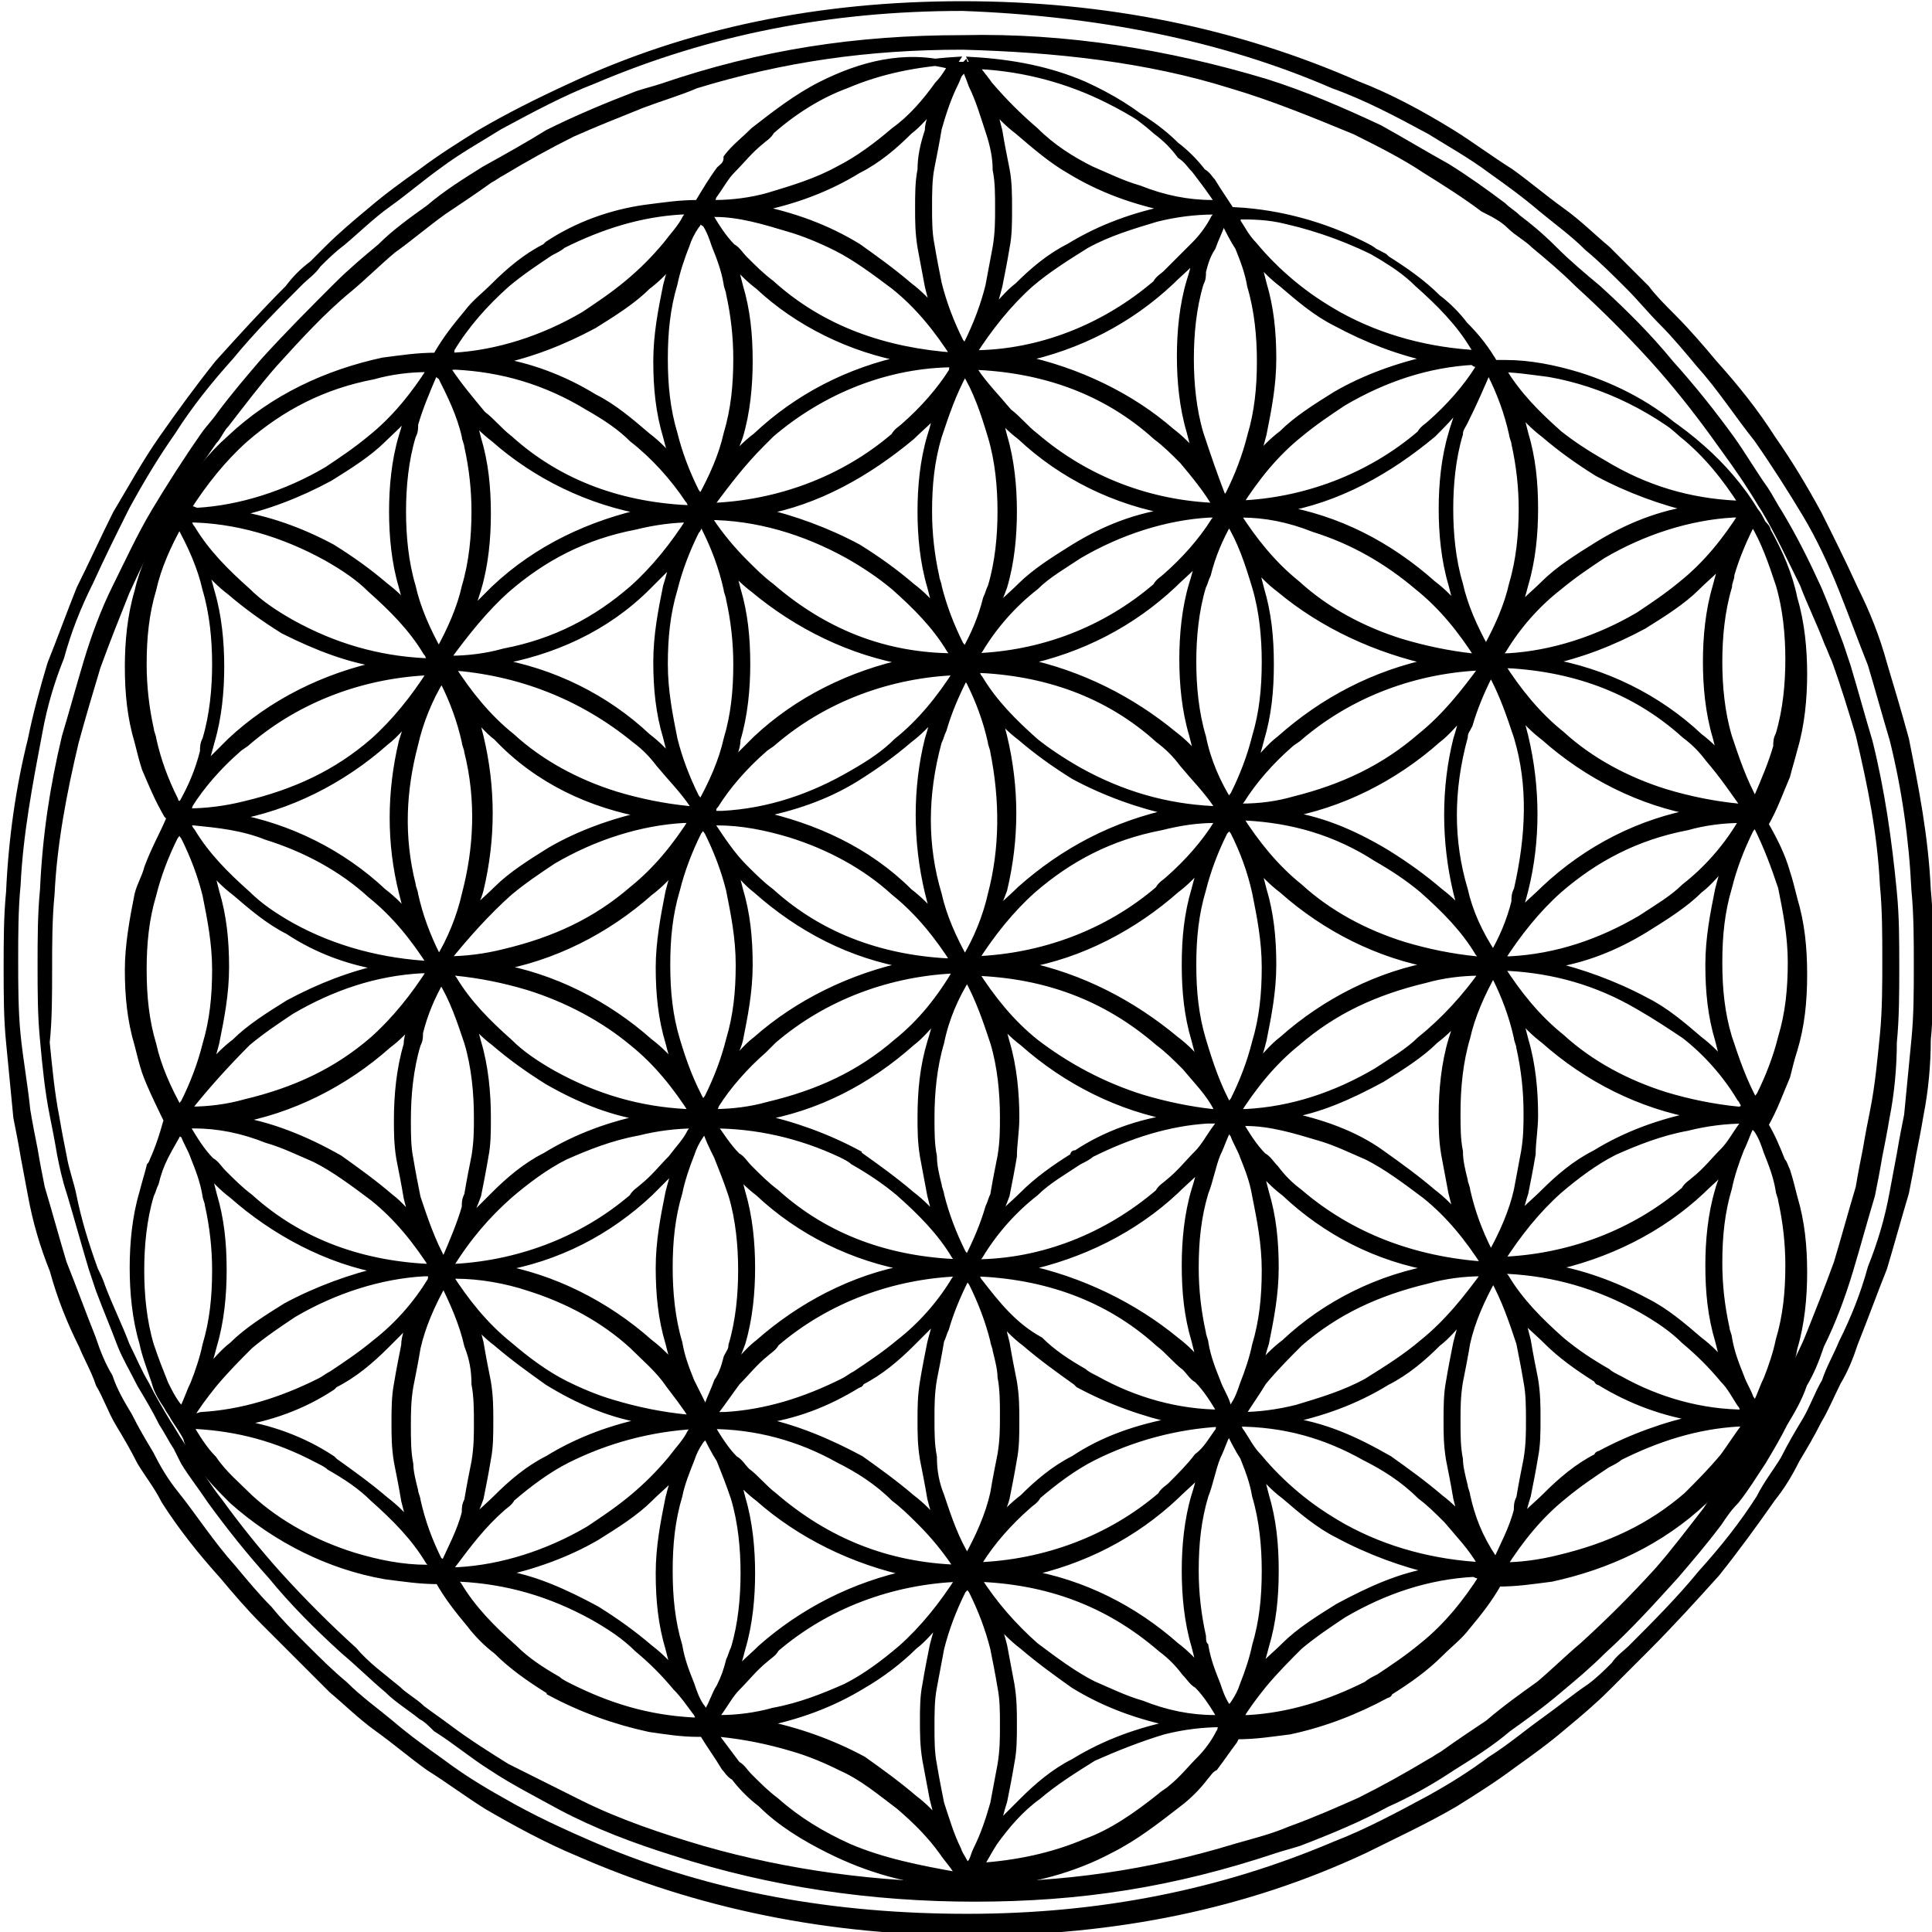
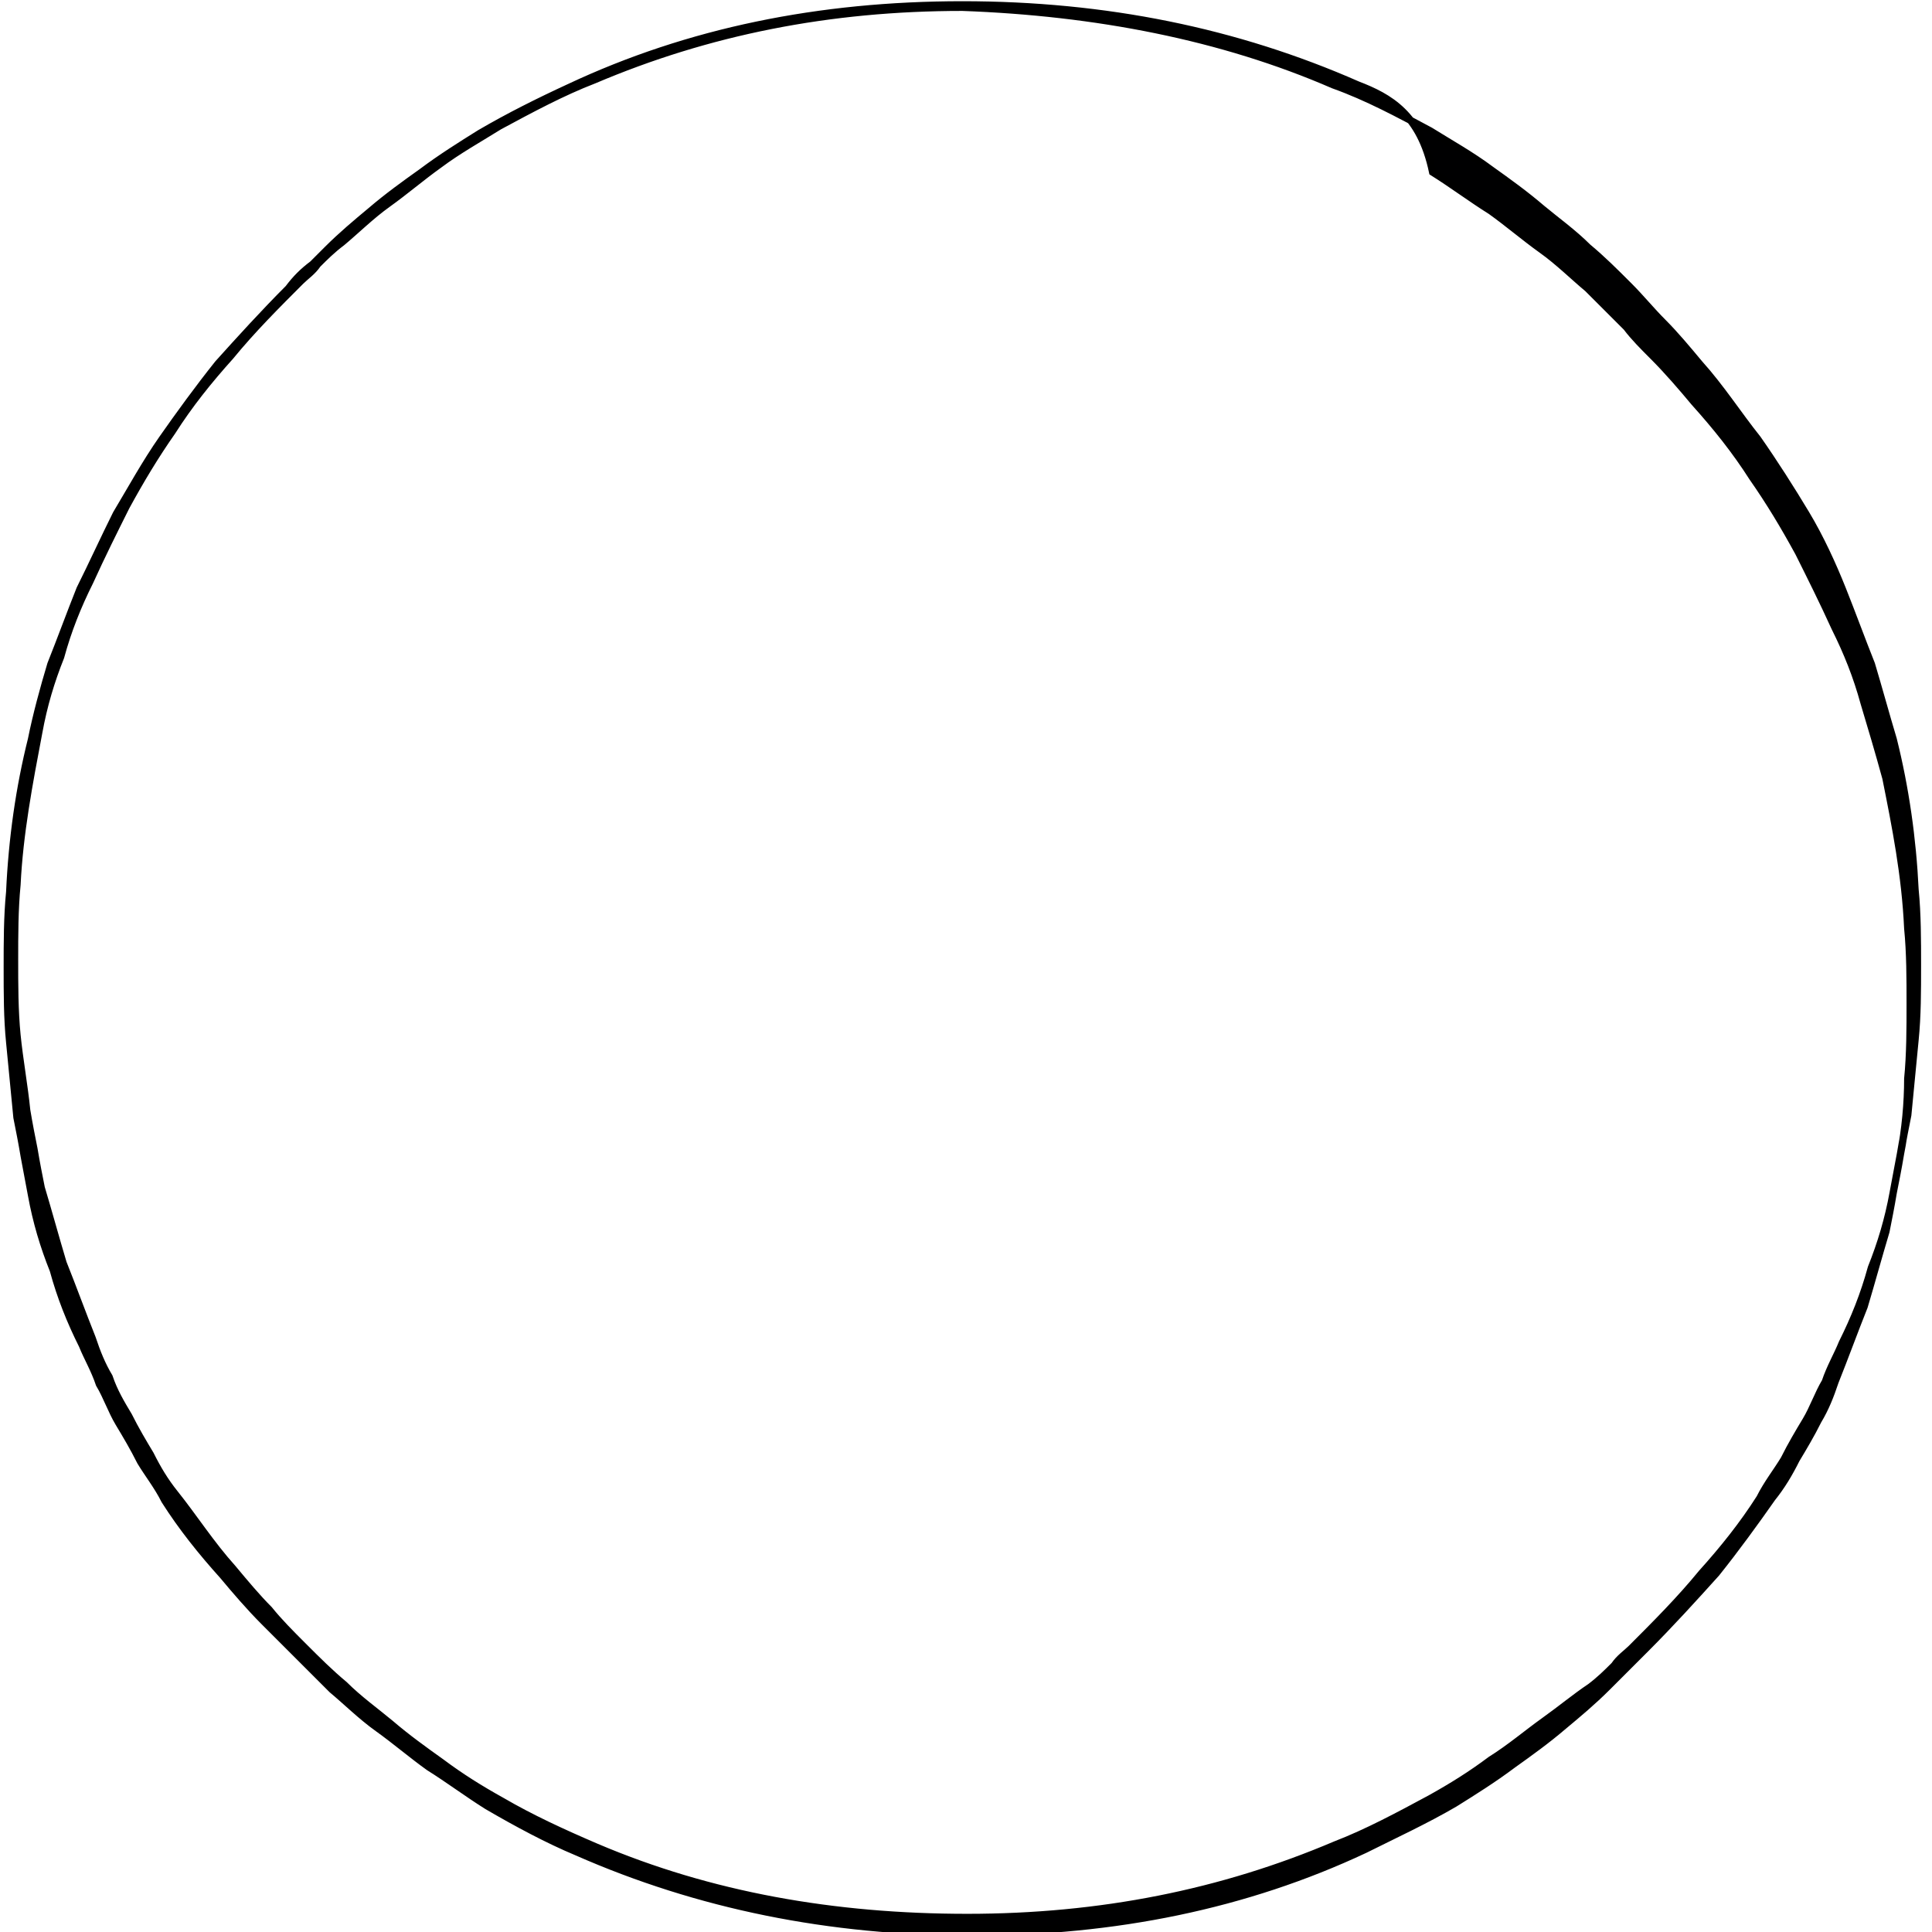
<svg xmlns="http://www.w3.org/2000/svg" version="1.0" id="Ebene_1" x="0px" y="0px" width="79.7px" height="79.7px" viewBox="0 0 79.7 79.7" enable-background="new 0 0 79.7 79.7" xml:space="preserve">
  <g>
-     <path fill="#000001" stroke="#000000" stroke-width="0.3" stroke-miterlimit="10" d="M23.5,3.6c-1.3,0.6-2.5,1.2-3.7,1.9   c-0.8,0.5-1.6,1-2.4,1.6c-0.7,0.5-1.4,1-2.1,1.6c-0.6,0.5-1.2,1-1.8,1.6c-0.2,0.2-0.4,0.4-0.6,0.6c-0.4,0.3-0.7,0.6-1,1   c-1,1-2,2.1-2.9,3.1c-0.8,1-1.6,2.1-2.3,3.1c-0.7,1-1.3,2.1-1.9,3.1c-0.5,1-1,2.1-1.5,3.1c-0.4,1-0.8,2.1-1.2,3.1   c-0.3,1-0.6,2.1-0.8,3.1c-0.5,2-0.8,4.1-0.9,6.3c-0.1,1-0.1,2.1-0.1,3.1c0,1.1,0,2.1,0.1,3.1c0.1,1,0.2,2.1,0.3,3.1   c0.1,0.5,0.2,1,0.3,1.6c0.1,0.5,0.2,1.1,0.3,1.6c0.2,1.1,0.5,2.1,0.9,3.1c0.3,1.1,0.7,2.1,1.2,3.1c0.2,0.5,0.5,1,0.7,1.6   c0.3,0.5,0.5,1.1,0.8,1.6c0.3,0.5,0.6,1,0.9,1.6c0.3,0.5,0.7,1,1,1.6c0.7,1.1,1.5,2.1,2.4,3.1c0.5,0.6,1.1,1.3,1.7,1.9   c0.4,0.4,0.8,0.8,1.2,1.2c0.5,0.5,1.1,1.1,1.6,1.6c0.6,0.5,1.2,1.1,1.9,1.6c0.7,0.5,1.4,1.1,2.1,1.6c0.8,0.5,1.6,1.1,2.4,1.6   c1.2,0.7,2.5,1.4,3.7,1.9c5,2.2,10.4,3.3,16.3,3.3c5.9,0,11.3-1.1,16.2-3.4c1.2-0.6,2.5-1.2,3.7-1.9c0.8-0.5,1.6-1,2.4-1.6   c0.7-0.5,1.4-1,2.1-1.6c0.6-0.5,1.2-1,1.8-1.6c0.2-0.2,0.4-0.4,0.6-0.6c0.3-0.3,0.7-0.7,1-1c1-1,2-2.1,2.9-3.1   c0.8-1,1.6-2.1,2.3-3.1c0.4-0.5,0.7-1,1-1.6c0.3-0.5,0.6-1,0.9-1.6c0.3-0.5,0.5-1,0.8-1.6c0.3-0.5,0.5-1,0.7-1.6   c0.4-1,0.8-2.1,1.2-3.1c0.3-1,0.6-2.1,0.9-3.1c0.1-0.5,0.2-1,0.3-1.6c0.1-0.5,0.2-1,0.3-1.6c0.2-1,0.3-2.1,0.3-3.1   c0.1-1,0.1-2.1,0.1-3.1c0-1,0-2.1-0.1-3.1c-0.1-2.2-0.5-4.2-0.9-6.2c-0.3-1.1-0.6-2.1-0.9-3.1c-0.3-1.1-0.7-2.1-1.2-3.1   c-0.5-1.1-1-2.1-1.5-3.1c-0.6-1.1-1.2-2.1-1.9-3.1c-0.7-1.1-1.5-2.1-2.4-3.1c-0.5-0.6-1.1-1.3-1.7-1.9c-0.4-0.4-0.8-0.8-1.1-1.2   c-0.5-0.5-1.1-1.1-1.6-1.6c-0.6-0.5-1.2-1.1-1.9-1.6c-0.7-0.5-1.4-1.1-2.1-1.6c-0.8-0.5-1.6-1.1-2.4-1.6C58.6,4.7,57.3,4,56,3.5   c-5-2.2-10.4-3.3-16.3-3.3C33.8,0.2,28.4,1.3,23.5,3.6z M55,3.5C56.4,4,57.7,4.7,59,5.4c0.8,0.5,1.7,1,2.5,1.6   c0.7,0.5,1.4,1,2.1,1.6c0.6,0.5,1.3,1,1.9,1.6c0.6,0.5,1.1,1,1.7,1.6c0.5,0.5,0.9,1,1.4,1.5c0.5,0.5,1,1.1,1.5,1.7   c0.9,1,1.6,2.1,2.4,3.1c0.7,1,1.4,2.1,2,3.1c0.6,1,1.1,2.1,1.5,3.1c0.4,1,0.8,2.1,1.2,3.1c0.3,1,0.6,2.1,0.9,3.1   c0.5,2,0.8,4.1,0.9,6.2c0.1,1,0.1,2.1,0.1,3.1c0,1.1,0,2.1-0.1,3.1c-0.1,1-0.2,2.1-0.3,3.1c-0.1,0.5-0.2,1-0.3,1.6   c-0.1,0.5-0.2,1.1-0.3,1.6c-0.2,1.1-0.5,2.1-0.9,3.1c-0.3,1.1-0.7,2.1-1.2,3.1c-0.2,0.5-0.5,1-0.7,1.6c-0.3,0.5-0.5,1.1-0.8,1.6   c-0.3,0.5-0.6,1-0.9,1.6c-0.3,0.5-0.7,1-1,1.6c-0.7,1.1-1.5,2.1-2.4,3.1c-0.9,1.1-1.9,2.1-2.9,3.1c-0.2,0.2-0.5,0.4-0.7,0.7   c-0.3,0.3-0.6,0.6-1,0.9C65,70,64.4,70.5,63.7,71c-0.7,0.5-1.4,1.1-2.2,1.6c-0.8,0.6-1.6,1.1-2.5,1.6c-1.3,0.7-2.6,1.4-3.9,1.9   c-4.7,2-9.7,3-15.2,3c-5.5,0-10.6-0.9-15.3-2.9c-1.4-0.6-2.7-1.2-3.9-1.9c-0.9-0.5-1.7-1-2.5-1.6c-0.7-0.5-1.4-1-2.1-1.6   c-0.6-0.5-1.3-1-1.9-1.6c-0.6-0.5-1.1-1-1.7-1.6c-0.5-0.5-1-1-1.4-1.5c-0.5-0.5-1-1.1-1.5-1.7c-0.9-1-1.6-2.1-2.4-3.1   c-0.4-0.5-0.7-1-1-1.6c-0.3-0.5-0.6-1-0.9-1.6c-0.3-0.5-0.6-1-0.8-1.6c-0.3-0.5-0.5-1-0.7-1.6c-0.4-1-0.8-2.1-1.2-3.1   c-0.3-1-0.6-2.1-0.9-3.1c-0.1-0.5-0.2-1-0.3-1.6c-0.1-0.5-0.2-1-0.3-1.6c-0.1-1-0.3-2.1-0.4-3.1c-0.1-1-0.1-2.1-0.1-3.1l0,0   c0-1,0-2.1,0.1-3.1c0.1-2.1,0.5-4.2,0.9-6.3c0.2-1.1,0.5-2.1,0.9-3.1c0.3-1.1,0.7-2.1,1.2-3.1c0.5-1.1,1-2.1,1.5-3.1   c0.6-1.1,1.2-2.1,1.9-3.1c0.7-1.1,1.5-2.1,2.4-3.1c0.9-1.1,1.9-2.1,2.9-3.1c0.2-0.2,0.5-0.4,0.7-0.7c0.3-0.3,0.6-0.6,1-0.9   c0.6-0.5,1.2-1.1,1.9-1.6c0.7-0.5,1.4-1.1,2.1-1.6c0.8-0.6,1.7-1.1,2.5-1.6c1.3-0.7,2.6-1.4,3.9-1.9c4.7-2,9.7-3,15.2-3   C45.2,0.5,50.4,1.5,55,3.5z" />
-     <path fill="#000001" stroke="#000000" stroke-width="0.3" stroke-miterlimit="10" d="M33.9,3.5c-1,0.5-1.9,1.2-2.8,1.9   c-0.4,0.4-0.8,0.7-1.1,1.1C30,6.8,29.8,6.9,29.7,7c-0.3,0.4-0.6,0.9-0.9,1.4c-0.8,0-1.4,0.1-2.2,0.2c-1.4,0.2-2.8,0.7-4,1.5l0,0   c0,0-0.1,0.1-0.1,0.1c-0.8,0.4-1.5,1-2.1,1.6c-0.4,0.4-0.8,0.7-1.1,1.1c-0.5,0.6-0.9,1.1-1.3,1.8l0,0c-0.8,0-1.4,0.1-2.2,0.2l0,0   c-2.3,0.5-4.5,1.5-6.3,3.2c-0.8,0.7-1.4,1.5-2,2.4c-0.1,0.2-0.3,0.5-0.5,0.8c-0.1,0.2-0.2,0.4-0.3,0.5c-0.4,0.9-0.8,1.7-1,2.6   c-0.3,1-0.4,2.1-0.4,3.1c0,1.1,0.1,2.1,0.4,3.1c0.1,0.4,0.2,0.8,0.3,1.1c0.3,0.7,0.5,1.2,0.9,1.9l0.1,0.1L7,33.8   c-0.3,0.7-0.6,1.2-0.9,2c-0.1,0.4-0.3,0.7-0.4,1.1c-0.2,1-0.4,2.1-0.4,3.1c0,1.1,0.1,2.1,0.4,3.1c0.1,0.4,0.2,0.8,0.3,1.1   c0.2,0.6,0.9,2,0.9,2S6.7,47,6.4,47.7c-0.1,0.2-0.1,0.3-0.2,0.4c-0.1,0.4-0.2,0.7-0.3,1.1c-0.3,1-0.4,2.1-0.4,3.1   c0,1,0.1,2.1,0.4,3.1c0.1,0.5,0.3,1,0.5,1.6c0.1,0.4,0.3,0.7,0.5,1c0.1,0.2,0.2,0.3,0.3,0.5c0.2,0.3,0.4,0.6,0.5,0.8   C7.8,59.7,8,60,8.2,60.3c0.4,0.6,0.9,1.1,1.4,1.6c1.8,1.6,4,2.7,6.3,3.1c0,0,0,0,0,0c0.8,0.1,1.4,0.2,2.2,0.2   c0.4,0.7,0.8,1.2,1.3,1.8c0.3,0.4,0.7,0.8,1.1,1.1c0.6,0.6,1.3,1.1,2.1,1.6c0,0,0.1,0,0.1,0.1c1.3,0.7,2.7,1.2,4.1,1.5   c0.7,0.1,1.3,0.2,2,0.2c0.1,0,0.2,0,0.2,0l0,0c0.3,0.5,0.6,0.9,0.9,1.4c0.1,0.1,0.2,0.3,0.4,0.4c0.3,0.4,0.7,0.8,1.1,1.1   c0.8,0.8,1.8,1.4,2.8,1.9c1.6,0.8,3.3,1.3,5.2,1.4c0.3,0,1,0,1.3,0c1.8-0.1,3.6-0.6,5.1-1.4c1-0.5,1.9-1.2,2.8-1.9   c0.4-0.3,0.8-0.7,1.1-1.1c0.1-0.1,0.2-0.3,0.4-0.4c0.3-0.4,0.5-0.7,0.8-1.1c0,0,0.1-0.2,0.1-0.2c0.8,0,1.4-0.1,2.2-0.2   c1.4-0.3,2.7-0.8,4-1.5c0,0,0,0,0,0c0,0,0.1,0,0.1-0.1c0.8-0.5,1.5-1,2.1-1.6c0.4-0.4,0.8-0.7,1.1-1.1c0.5-0.6,0.9-1.1,1.3-1.8l0,0   c0.8,0,1.4-0.1,2.2-0.2c0,0,0,0,0,0c2.3-0.5,4.5-1.5,6.3-3.2c0.5-0.5,1-1,1.4-1.6c0.3-0.3,0.5-0.7,0.8-1.1c0.1-0.1,0.2-0.3,0.3-0.5   c0.1-0.2,0.2-0.3,0.2-0.4c0.2-0.4,0.4-0.7,0.5-1.1c0.2-0.5,0.4-1,0.5-1.6c0.3-1,0.4-2.1,0.4-3.1c0-1.1-0.1-2.1-0.4-3.1   c-0.1-0.4-0.2-0.8-0.3-1.1c-0.1-0.2-0.1-0.3-0.2-0.4c-0.2-0.5-0.4-1-0.7-1.5l0,0l0,0c0.4-0.7,0.6-1.3,0.9-2   c0.1-0.4,0.2-0.8,0.3-1.1c0.3-1,0.4-2,0.4-3.1c0,0,0,0,0,0c0-1.1-0.1-2.1-0.4-3.1c-0.1-0.4-0.2-0.8-0.3-1.1c-0.2-0.7-0.5-1.3-0.9-2   c0.4-0.7,0.6-1.3,0.9-2c0.1-0.4,0.2-0.7,0.3-1.1c0.3-1,0.4-2.1,0.4-3.1c0-1-0.1-2.1-0.4-3.1c-0.2-1-0.6-1.9-1.1-2.8   c0-0.1-0.1-0.2-0.2-0.3c-0.1-0.2-0.2-0.4-0.3-0.5c-0.6-1-1.4-1.9-2.2-2.6c-1.8-1.6-4-2.7-6.3-3.1l0,0c-0.8-0.1-1.4-0.2-2.1-0.2   l-0.1,0l0-0.1c-0.4-0.7-0.8-1.2-1.3-1.7c-0.3-0.4-0.7-0.8-1.1-1.1c-0.6-0.6-1.3-1.1-2.1-1.6c0,0-0.1-0.1-0.1-0.1   c-1.3-0.7-2.7-1.2-4-1.5c-0.8-0.2-1.4-0.2-2.2-0.2c-0.3-0.5-0.6-0.9-0.9-1.4c-0.1-0.1-0.2-0.3-0.4-0.4c-0.3-0.4-0.7-0.8-1.1-1.1   c-0.8-0.8-1.8-1.4-2.8-1.9c-1.6-0.8-3.4-1.3-5.3-1.4c-0.3,0-0.9,0-1.2,0C37.3,2.2,35.5,2.7,33.9,3.5z M29.4,8.1   c0.3-0.4,0.5-0.8,0.8-1.1c0.4-0.4,0.7-0.8,1.2-1.2c0.1-0.1,0.3-0.2,0.4-0.4c0.9-0.8,2-1.5,3.1-1.9c1.4-0.6,2.9-0.9,4.5-1   c-0.2,0.3-0.4,0.7-0.7,1c-0.5,0.7-1.1,1.4-1.8,1.9c-0.7,0.6-1.5,1.2-2.3,1.6c-0.9,0.5-1.9,0.8-2.9,1.1c-0.7,0.2-1.5,0.3-2.2,0.3   c-0.1,0-0.1,0-0.2,0C29.3,8.3,29.4,8.2,29.4,8.1z M63.8,27.3c1.4-0.3,2.7-0.8,4-1.5c0,0,0,0,0,0c0.8-0.5,1.6-1,2.2-1.6   c0.4-0.4,0.8-0.7,1.1-1.1c-0.1,0.4-0.2,0.7-0.3,1.1c-0.3,1-0.4,2.1-0.4,3.1c0,1,0.1,2.1,0.4,3.1c0.1,0.4,0.2,0.8,0.4,1.1   c-0.3-0.4-0.7-0.8-1.1-1.1C68.4,28.8,66.2,27.7,63.8,27.3C63.8,27.3,63.8,27.3,63.8,27.3z M59.1,27.3L59.1,27.3   c-2.4,0.5-4.5,1.6-6.3,3.2c-0.4,0.3-0.7,0.7-1.1,1.1c0.1-0.4,0.2-0.7,0.3-1.1c0.3-1,0.4-2,0.4-3.1s-0.1-2.1-0.4-3.1   c-0.1-0.4-0.2-0.8-0.3-1.1c0.3,0.4,0.7,0.8,1.1,1.1C54.6,25.8,56.8,26.8,59.1,27.3z M67.9,41.3c-1.3-0.7-2.7-1.2-4-1.5   c1.4-0.2,2.7-0.7,4-1.5c0.8-0.5,1.6-1,2.2-1.6c0.4-0.3,0.7-0.7,1.1-1.1c-0.1,0.4-0.2,0.7-0.3,1.1c-0.2,1-0.4,2-0.4,3.1   c0,1.1,0.1,2.1,0.4,3.1c0.1,0.4,0.2,0.8,0.3,1.1c-0.3-0.4-0.7-0.8-1.1-1.1C69.4,42.3,68.7,41.7,67.9,41.3   C67.9,41.3,67.9,41.3,67.9,41.3z M42.1,14.8C42.1,14.8,42.1,14.8,42.1,14.8c2.4-0.5,4.5-1.6,6.2-3.2c0.4-0.4,0.8-0.7,1.1-1.1   c-0.1,0.4-0.2,0.8-0.3,1.1c-0.3,1-0.4,2.1-0.4,3.1c0,1,0.1,2.1,0.4,3.1c0.1,0.4,0.2,0.8,0.3,1.1c-0.3-0.4-0.7-0.8-1.1-1.1   C46.7,16.4,44.5,15.3,42.1,14.8z M37.4,14.8c-2.4,0.5-4.5,1.6-6.2,3.2c-0.4,0.3-0.8,0.7-1.1,1.1c0.1-0.4,0.3-0.8,0.4-1.1   c0.3-1,0.4-2.1,0.4-3.1c0-1.1-0.1-2.1-0.4-3.1c-0.1-0.4-0.2-0.8-0.3-1.1c0.3,0.4,0.7,0.8,1.1,1.1C32.9,13.3,35.1,14.4,37.4,14.8   C37.5,14.8,37.4,14.8,37.4,14.8z M31.8,11.7c-0.4-0.3-0.7-0.6-1.1-1c-0.2-0.2-0.3-0.4-0.5-0.5c-0.4-0.4-0.7-0.9-1-1.4   c0.1,0,0.2,0,0.3,0c1,0,2,0.3,3,0.6c0.7,0.2,1.4,0.5,2,0.8c0.8,0.4,1.6,1,2.4,1.6c1,0.8,1.8,1.8,2.5,2.9   C36.5,14.5,33.9,13.6,31.8,11.7z M29.1,9.2c0.2,0.3,0.3,0.6,0.4,0.9c0.2,0.5,0.4,1,0.5,1.6c0,0.1,0.1,0.3,0.1,0.4   c0.2,0.9,0.3,1.8,0.3,2.7c0,1.1-0.1,2.1-0.4,3.1c-0.2,0.9-0.6,1.8-1.1,2.7c-0.1-0.1-0.1-0.2-0.2-0.3c-0.4-0.8-0.7-1.6-0.9-2.4   c-0.3-1-0.4-2-0.4-3.1c0-1.1,0.1-2.1,0.4-3.1c0.1-0.5,0.3-1.1,0.5-1.6c0.1-0.3,0.2-0.5,0.4-0.8c0.1-0.1,0.1-0.2,0.2-0.3   C29,9.1,29,9.2,29.1,9.2z M29.4,20.7c0.6-0.8,1.2-1.6,2-2.4c0.1-0.1,0.3-0.3,0.4-0.4c2.1-1.8,4.8-2.9,7.6-2.9   c-0.1,0.1-0.1,0.2-0.1,0.3c-0.5,0.8-1.2,1.6-2,2.3c-0.1,0.1-0.3,0.2-0.4,0.4c-2.1,1.8-4.8,2.8-7.6,2.9   C29.4,20.8,29.4,20.7,29.4,20.7z M42.3,64.9C42.3,64.8,42.3,64.8,42.3,64.9c2.4-0.5,4.5-1.6,6.2-3.2c0.4-0.4,0.8-0.7,1.1-1.1   c-0.1,0.4-0.2,0.8-0.3,1.1c-0.3,1-0.4,2.1-0.4,3.1c0,1,0.1,2.1,0.4,3.1c0.1,0.4,0.2,0.8,0.3,1.1c-0.3-0.4-0.7-0.8-1.1-1.1   C46.8,66.4,44.7,65.3,42.3,64.9z M37.6,64.9c-2.4,0.5-4.5,1.6-6.2,3.1c-0.4,0.4-0.8,0.7-1.1,1.1c0.1-0.4,0.2-0.7,0.3-1.1   c0.3-1,0.4-2.1,0.4-3.1c0-1-0.1-2.1-0.4-3.1c-0.1-0.4-0.2-0.8-0.4-1.1c0.3,0.4,0.7,0.8,1.1,1.1C33,63.3,35.2,64.4,37.6,64.9   C37.6,64.8,37.6,64.8,37.6,64.9z M31.9,61.7c-0.4-0.3-0.7-0.7-1.1-1c-0.2-0.2-0.3-0.4-0.5-0.5c-0.4-0.4-0.7-0.9-1-1.4   c1.9,0,3.7,0.5,5.3,1.4c0.8,0.4,1.6,0.9,2.3,1.6c0.4,0.3,0.7,0.6,1.1,1c0.5,0.5,1,1.1,1.4,1.7c0,0.1,0.1,0.1,0.1,0.2   C36.6,64.6,34.1,63.6,31.9,61.7z M31.3,33.6c1.4-0.3,2.7-0.7,4-1.5c0,0,0,0,0,0c0.8-0.5,1.5-1,2.2-1.6c0.4-0.3,0.8-0.7,1.1-1.1   c-0.1,0.4-0.2,0.8-0.3,1.1c-0.5,2-0.5,4.2,0,6.3c0.1,0.4,0.2,0.8,0.3,1.1c-0.3-0.4-0.7-0.8-1.1-1.1C35.8,35.1,33.6,34.1,31.3,33.6z    M26.7,33.6c-1.4,0.3-2.8,0.8-4,1.5c0,0,0,0,0,0c-0.8,0.5-1.6,1-2.2,1.6c-0.4,0.4-0.8,0.7-1.1,1.1c0.1-0.4,0.3-0.7,0.4-1.1   c0.5-2.1,0.5-4.2,0-6.3c-0.1-0.4-0.2-0.8-0.4-1.1c0.4,0.4,0.7,0.8,1.1,1.1C22.2,32.2,24.4,33.2,26.7,33.6z M42.2,27.3   C42.2,27.3,42.2,27.3,42.2,27.3c2.4-0.5,4.5-1.6,6.2-3.2c0.4-0.4,0.8-0.7,1.1-1.1c-0.1,0.4-0.2,0.8-0.3,1.1c-0.3,1-0.4,2.1-0.4,3.1   c0,1,0.1,2.1,0.4,3.1c0.1,0.4,0.2,0.8,0.3,1.1c-0.3-0.4-0.7-0.8-1.1-1.1C46.7,28.9,44.6,27.8,42.2,27.3z M37.5,27.3   c-2.4,0.5-4.6,1.6-6.3,3.2c-0.4,0.4-0.7,0.7-1.1,1.1c0.1-0.4,0.3-0.7,0.3-1.1c0.3-1,0.4-2.1,0.4-3.1c0-1.1-0.1-2.1-0.4-3.1   c-0.1-0.4-0.2-0.8-0.4-1.1c0.3,0.4,0.7,0.8,1.1,1.1C32.9,25.8,35.1,26.9,37.5,27.3C37.5,27.3,37.5,27.3,37.5,27.3z M31.8,24.2   c-0.4-0.3-0.7-0.6-1.1-1c-0.5-0.5-1-1.1-1.4-1.7c0-0.1-0.1-0.1-0.1-0.2c2,0,4,0.6,5.8,1.6c0.7,0.4,1.3,0.8,1.9,1.3   c0.9,0.8,1.7,1.6,2.3,2.6c0.1,0.1,0.1,0.2,0.2,0.3C36.5,27.1,34,26.1,31.8,24.2z M29.1,21.8c0.4,0.8,0.7,1.6,0.9,2.5   c0,0.1,0.1,0.3,0.1,0.4c0.2,0.9,0.3,1.8,0.3,2.7c0,1.1-0.1,2.1-0.4,3.1c-0.2,0.9-0.6,1.8-1.1,2.7c-0.1-0.1-0.1-0.2-0.2-0.3   c-0.4-0.8-0.7-1.6-0.9-2.4c-0.2-1-0.4-2-0.4-3.1c0-1.1,0.1-2.1,0.4-3.1c0.2-0.8,0.5-1.6,0.9-2.4c0.1-0.1,0.1-0.2,0.2-0.3   C29,21.6,29.1,21.7,29.1,21.8z M29.5,33.2c0.5-0.8,1.2-1.6,2-2.3c0.1-0.1,0.3-0.2,0.4-0.3c2.1-1.8,4.8-2.8,7.6-2.9   c-0.7,1.1-1.5,2.1-2.5,2.9c-0.5,0.5-1.1,0.9-1.8,1.3c-1.7,1-3.5,1.6-5.4,1.7c-0.1,0-0.3,0-0.4,0C29.4,33.3,29.4,33.3,29.5,33.2z    M39.8,27.8c0.1,0.1,0.1,0.2,0.2,0.3c0.4,0.8,0.7,1.6,0.9,2.5c0,0.1,0.1,0.3,0.1,0.4c0.4,2,0.4,4-0.1,5.9c-0.2,0.9-0.6,1.9-1.1,2.7   c-0.5-0.9-0.9-1.8-1.1-2.7c-0.6-2-0.6-4.1,0-6.3c0.1-0.2,0.1-0.3,0.2-0.5c0.2-0.7,0.5-1.4,0.8-2C39.8,27.9,39.8,27.8,39.8,27.8z    M32.6,34.4c1.6,0.5,3.1,1.3,4.3,2.4c1,0.8,1.8,1.8,2.5,2.9c-2.9-0.1-5.5-1-7.6-2.9c-0.4-0.3-0.7-0.6-1.1-1   c-0.5-0.5-0.9-1.1-1.3-1.7c0-0.1-0.1-0.1-0.1-0.2c0.1,0,0.2,0,0.3,0C30.6,33.9,31.6,34.1,32.6,34.4z M42.2,39.8   c2.4-0.4,4.6-1.6,6.3-3.1c0.4-0.3,0.8-0.7,1.1-1.1c-0.1,0.4-0.2,0.7-0.3,1.1c-0.3,1-0.4,2-0.4,3.1c0,1.1,0.1,2.1,0.4,3.1   c0.1,0.4,0.2,0.7,0.3,1.1c-0.3-0.4-0.7-0.8-1.1-1.1C46.7,41.4,44.6,40.3,42.2,39.8z M37.5,39.8c-2.4,0.5-4.6,1.6-6.3,3.1   c-0.4,0.3-0.7,0.7-1.1,1.1c0.1-0.4,0.3-0.7,0.4-1.1c0.2-1,0.4-2,0.4-3.1c0,0,0,0,0,0c0-1.1-0.1-2.1-0.4-3.1   c-0.1-0.4-0.2-0.8-0.4-1.1c0.4,0.4,0.7,0.8,1.1,1.1C33,38.3,35.1,39.4,37.5,39.8z M29.2,34.3c0.4,0.8,0.7,1.6,0.9,2.4   c0.2,1,0.4,2,0.4,3.1c0,1.1-0.1,2.1-0.4,3.1c-0.2,0.8-0.5,1.6-0.9,2.4c-0.1,0.1-0.1,0.2-0.2,0.3c-0.5-0.9-0.8-1.7-1.1-2.7   c-0.3-1-0.4-2-0.4-3.1c0-1.1,0.1-2.1,0.4-3.1c0.2-0.8,0.5-1.6,0.9-2.4c0.1-0.1,0.1-0.2,0.2-0.3C29.1,34.1,29.1,34.2,29.2,34.3z    M29.5,45.6c0.5-0.8,1.2-1.6,2-2.3c0.1-0.1,0.3-0.3,0.4-0.4c2.1-1.8,4.8-2.8,7.6-2.9C38.8,41.2,38,42.2,37,43   c-1.5,1.3-3.2,2.1-5.3,2.6c-0.7,0.2-1.5,0.3-2.2,0.3c-0.1,0-0.1,0-0.2,0C29.4,45.8,29.5,45.7,29.5,45.6z M37.6,43   c0.4-0.3,0.7-0.7,1.1-1.1c-0.1,0.4-0.2,0.8-0.3,1.1C38.1,44,38,45,38,46.1c0,0.5,0,1,0.1,1.6c0.1,0.5,0.2,1.1,0.3,1.6   c0.1,0.4,0.2,0.8,0.3,1.1c-0.3-0.4-0.7-0.8-1.1-1.1c-0.7-0.6-1.4-1.1-2.1-1.6c0,0-0.1,0-0.1-0.1c-1.3-0.7-2.7-1.2-4.1-1.5   C33.7,45.7,35.8,44.6,37.6,43z M39.9,40.3c0.5,0.9,0.8,1.8,1.1,2.7c0.3,1,0.4,2.1,0.4,3.1c0,0.5,0,1-0.1,1.6   c-0.1,0.5-0.2,1-0.3,1.6c-0.1,0.2-0.1,0.3-0.2,0.5c-0.2,0.7-0.5,1.4-0.8,2c0,0.1-0.1,0.1-0.1,0.2c-0.1-0.1-0.1-0.2-0.2-0.3   c-0.4-0.8-0.7-1.6-0.9-2.4c0-0.1-0.1-0.3-0.1-0.4c-0.1-0.4-0.2-0.8-0.2-1.2c-0.1-0.5-0.1-1-0.1-1.6c0-1,0.1-2.1,0.4-3.1   C39,42,39.4,41.1,39.9,40.3z M26.7,46.1c-1.5,0.3-2.9,0.8-4.2,1.6c-0.8,0.4-1.5,1-2.1,1.6c-0.4,0.4-0.7,0.7-1.1,1.1   c0.1-0.4,0.3-0.8,0.4-1.1c0.1-0.5,0.2-1,0.3-1.6c0.1-0.5,0.1-1,0.1-1.6c0-1-0.1-2.1-0.4-3.1c-0.1-0.4-0.2-0.7-0.4-1.1   c0.3,0.4,0.7,0.8,1.1,1.1c0.7,0.6,1.4,1.1,2.2,1.6C24,45.4,25.3,45.9,26.7,46.1z M34.7,47.6c0.2,0.1,0.4,0.2,0.5,0.3   c0.7,0.4,1.3,0.8,1.9,1.3c0.9,0.8,1.7,1.6,2.3,2.6c0.1,0.1,0.1,0.2,0.2,0.3c-2.9-0.1-5.5-1-7.6-2.9c-0.4-0.3-0.7-0.6-1.1-1   c-0.2-0.2-0.3-0.4-0.5-0.5c-0.4-0.4-0.7-0.9-1-1.3C31.2,46.4,33,46.8,34.7,47.6z M42.2,52.3C42.2,52.3,42.2,52.3,42.2,52.3   c2.4-0.5,4.6-1.6,6.3-3.2c0.4-0.4,0.8-0.7,1.1-1.1c-0.1,0.4-0.2,0.8-0.3,1.1c-0.3,1-0.4,2.1-0.4,3.1c0,1.1,0.1,2.1,0.4,3.1   c0.1,0.4,0.2,0.8,0.3,1.1c-0.3-0.4-0.7-0.8-1.1-1.1C46.8,53.9,44.6,52.8,42.2,52.3z M37.6,52.3c-2.4,0.4-4.6,1.6-6.3,3.1   c-0.4,0.3-0.7,0.7-1.1,1.1c0.1-0.4,0.3-0.8,0.4-1.1c0.3-1,0.4-2.1,0.4-3.1c0-1-0.1-2.1-0.4-3.1c-0.1-0.4-0.2-0.8-0.4-1.1   c0.3,0.4,0.7,0.8,1.1,1.1C33,50.8,35.2,51.9,37.6,52.3C37.5,52.3,37.5,52.3,37.6,52.3z M29.6,47.7c0.2,0.5,0.4,1,0.6,1.6   c0.3,1,0.4,2.1,0.4,3.1c0,1-0.1,2.1-0.4,3.1c0,0.2-0.1,0.3-0.2,0.5c-0.1,0.4-0.2,0.7-0.4,1c-0.1,0.3-0.3,0.7-0.4,1   c0,0.1-0.1,0.1-0.1,0.2c-0.2-0.4-0.4-0.8-0.6-1.2c-0.2-0.5-0.4-1-0.5-1.6c-0.3-1-0.4-2.1-0.4-3.1l0,0c0-1.1,0.1-2.1,0.4-3.1   c0.1-0.5,0.3-1.1,0.5-1.6c0.1-0.3,0.2-0.5,0.4-0.8c0.1-0.1,0.1-0.2,0.2-0.3C29.2,46.9,29.4,47.3,29.6,47.7z M29.6,58.1   c0.3-0.4,0.5-0.7,0.8-1.1c0.4-0.4,0.7-0.8,1.2-1.2c0.1-0.1,0.3-0.2,0.4-0.4c2.1-1.8,4.8-2.8,7.6-2.9c-0.1,0.1-0.1,0.2-0.2,0.3   c-0.6,1-1.4,1.9-2.3,2.6c-0.6,0.5-1.2,0.9-1.8,1.3c-0.2,0.1-0.3,0.2-0.5,0.3c-1.6,0.8-3.2,1.3-4.9,1.4c-0.1,0-0.2,0-0.4,0   C29.5,58.3,29.5,58.2,29.6,58.1z M35.4,57.1C35.4,57.1,35.4,57.1,35.4,57.1c0.1,0,0.1-0.1,0.1-0.1c0.8-0.4,1.5-1,2.1-1.6   c0.4-0.4,0.7-0.7,1.1-1.1c-0.1,0.4-0.2,0.7-0.3,1.1c-0.1,0.5-0.2,1-0.3,1.6C38,57.6,38,58.1,38,58.6c0,0.5,0,1,0.1,1.6   c0.1,0.5,0.2,1,0.3,1.6c0.1,0.4,0.2,0.7,0.3,1.1c-0.3-0.4-0.7-0.8-1.1-1.1c-0.7-0.6-1.4-1.1-2.1-1.6c-1.3-0.7-2.7-1.3-4.2-1.6   c0,0,0,0,0,0C32.8,58.4,34.1,57.9,35.4,57.1z M26.8,58.6C26.8,58.6,26.8,58.6,26.8,58.6c-1.5,0.3-2.9,0.8-4.2,1.6   c-0.8,0.4-1.5,1-2.1,1.6c-0.4,0.4-0.8,0.7-1.1,1.1c0.1-0.4,0.3-0.8,0.4-1.1c0.1-0.5,0.2-1,0.3-1.6c0.1-0.5,0.1-1,0.1-1.6   c0-0.5,0-1-0.1-1.6c-0.1-0.5-0.2-1-0.3-1.6c-0.1-0.4-0.2-0.8-0.4-1.1c0.3,0.4,0.7,0.8,1.1,1.1c0.7,0.6,1.4,1.1,2.1,1.6   C23.9,57.8,25.3,58.4,26.8,58.6z M38.8,61.7c-0.2-0.5-0.3-1-0.3-1.6c-0.1-0.5-0.1-1-0.1-1.6c0-0.5,0-1,0.1-1.6   c0.1-0.5,0.2-1,0.3-1.6c0.1-0.2,0.1-0.3,0.2-0.5c0.2-0.7,0.5-1.4,0.8-2c0.1-0.1,0.1-0.1,0.1-0.2c0.1,0.1,0.1,0.2,0.2,0.3   c0.4,0.8,0.7,1.6,0.9,2.4c0,0.1,0.1,0.3,0.1,0.4c0.1,0.4,0.2,0.8,0.2,1.1c0.1,0.5,0.1,1.1,0.1,1.6c0,0.5,0,1-0.1,1.6   c-0.1,0.5-0.2,1-0.3,1.6c-0.2,0.9-0.6,1.8-1.1,2.7C39.4,63.5,39.1,62.6,38.8,61.7z M40.4,52.9c-0.1-0.1-0.1-0.2-0.2-0.4   c2.9,0.1,5.5,1,7.6,2.9c0.4,0.3,0.7,0.7,1.1,1c0.2,0.2,0.3,0.4,0.5,0.5c0.4,0.4,0.7,0.9,1,1.4c-1.8,0-3.6-0.5-5.2-1.4   c-0.2-0.1-0.4-0.2-0.5-0.3c-0.7-0.4-1.3-0.8-1.8-1.3C41.8,54.7,41.1,53.8,40.4,52.9z M50.6,57.9c-0.1-0.3-0.3-0.6-0.4-0.9   c-0.2-0.5-0.4-1-0.5-1.6c0-0.1-0.1-0.3-0.1-0.4c-0.2-0.9-0.3-1.8-0.3-2.7c0-1.1,0.1-2.1,0.4-3.1c0.2-0.5,0.3-1.1,0.5-1.6   c0.2-0.4,0.3-0.8,0.5-1.1c0.1,0.1,0.1,0.2,0.2,0.3c0.1,0.3,0.3,0.6,0.4,0.9c0.2,0.5,0.4,1,0.5,1.6c0.2,1,0.4,2,0.4,3.1l0,0   c0,1.1-0.1,2.1-0.4,3.1c-0.1,0.5-0.3,1.1-0.5,1.6c-0.1,0.3-0.2,0.6-0.4,0.9c-0.1,0.1-0.1,0.2-0.2,0.3C50.7,58.1,50.6,58,50.6,57.9z    M50.2,46.5c-0.3,0.4-0.5,0.8-0.8,1.1c-0.4,0.4-0.7,0.8-1.2,1.2c-0.1,0.1-0.3,0.2-0.4,0.4c-2.1,1.8-4.8,2.9-7.6,2.9   c0.1-0.1,0.1-0.2,0.2-0.3c0.6-1,1.4-1.9,2.3-2.6c0.5-0.5,1.2-0.9,1.8-1.3c0.2-0.1,0.4-0.2,0.5-0.3c1.6-0.8,3.2-1.3,4.8-1.4   c0.2,0,0.3,0,0.4,0C50.3,46.3,50.3,46.4,50.2,46.5z M44.4,47.6L44.4,47.6c-0.1,0-0.1,0-0.1,0.1c-0.8,0.5-1.5,1-2.1,1.6   c-0.4,0.4-0.8,0.7-1.1,1.1c0.1-0.4,0.3-0.8,0.4-1.1c0.1-0.5,0.2-1,0.3-1.6c0-0.5,0.1-1,0.1-1.6c0-1-0.1-2.1-0.4-3.1   c-0.1-0.4-0.2-0.7-0.4-1.1c0.3,0.4,0.7,0.8,1.1,1.1c1.8,1.6,4,2.7,6.3,3.1C47,46.3,45.6,46.8,44.4,47.6z M53,46   c1.4-0.2,2.7-0.8,4-1.5c0,0,0,0,0,0c0.8-0.5,1.6-1,2.2-1.6c0.4-0.3,0.8-0.7,1.1-1.1c-0.2,0.4-0.3,0.8-0.4,1.1   c-0.3,1-0.4,2.1-0.4,3.1c0,0.5,0,1,0.1,1.6c0.1,0.5,0.2,1.1,0.3,1.6c0.1,0.4,0.2,0.8,0.3,1.1c-0.3-0.4-0.7-0.8-1.1-1.1   c-0.7-0.6-1.4-1.1-2.1-1.6C55.9,46.8,54.5,46.3,53,46z M47.1,45.3C45.5,44.8,44,44,42.7,43c-1-0.8-1.8-1.8-2.5-2.9   c2.9,0.1,5.4,1,7.6,2.9c0.4,0.3,0.7,0.6,1.1,1c0.5,0.6,1,1.1,1.3,1.7c0,0.1,0.1,0.1,0.1,0.2c-0.1,0-0.2,0-0.3,0   C49.1,45.8,48.1,45.6,47.1,45.3z M49.6,42.9c-0.3-1-0.4-2-0.4-3.1c0-1.1,0.1-2.1,0.4-3.1c0.2-0.8,0.5-1.6,0.9-2.4   c0.1-0.1,0.2-0.2,0.2-0.3c0.1,0.1,0.1,0.2,0.2,0.3c0.4,0.8,0.7,1.6,0.9,2.5c0.2,1,0.4,2,0.4,3.1c0,1.1-0.1,2.1-0.4,3.1   c-0.2,0.8-0.5,1.6-0.9,2.4c-0.1,0.1-0.1,0.2-0.2,0.3C50.2,44.8,49.9,43.9,49.6,42.9z M50.2,34c-0.5,0.8-1.2,1.6-2,2.3   c-0.1,0.1-0.3,0.2-0.4,0.4c-2.1,1.8-4.8,2.8-7.6,2.9c0.7-1.1,1.5-2.1,2.4-2.9c1.5-1.3,3.2-2.2,5.3-2.6c0.8-0.2,1.5-0.3,2.2-0.3   c0.1,0,0.1,0,0.2,0C50.3,33.9,50.2,34,50.2,34z M42.1,36.7c-0.4,0.4-0.8,0.7-1.1,1.1c0.1-0.4,0.3-0.8,0.4-1.1   c0.5-2.1,0.5-4.2,0-6.3c-0.1-0.4-0.2-0.8-0.4-1.1c0.3,0.4,0.7,0.8,1.1,1.1c0.7,0.6,1.4,1.1,2.2,1.6c0,0,0,0,0,0   c1.3,0.7,2.7,1.2,4.1,1.5C46,34,43.9,35.1,42.1,36.7z M53,33.6c2.3-0.4,4.5-1.5,6.3-3.1c0.4-0.3,0.7-0.7,1.1-1.1   c-0.1,0.4-0.2,0.8-0.3,1.1c-0.5,2-0.5,4.2,0,6.3c0.1,0.4,0.2,0.8,0.4,1.1c-0.3-0.4-0.7-0.8-1.1-1.1c-0.7-0.6-1.4-1.1-2.2-1.6   C55.7,34.3,54.4,33.8,53,33.6z M50,33.4c-1.9-0.1-3.7-0.6-5.5-1.6v0c-0.7-0.4-1.3-0.8-1.8-1.2c-0.9-0.8-1.7-1.6-2.3-2.6   c-0.1-0.1-0.1-0.2-0.2-0.4c2.9,0.1,5.5,1,7.6,2.9c0.4,0.3,0.7,0.6,1,1c0.5,0.6,1,1.1,1.4,1.7c0,0.1,0.1,0.1,0.1,0.2   C50.2,33.4,50.1,33.4,50,33.4z M49.6,30.4c-0.3-1-0.4-2.1-0.4-3.1c0-1,0.1-2.1,0.4-3.1c0.1-0.2,0.1-0.3,0.2-0.5   c0.2-0.8,0.5-1.5,0.9-2.2c0.5,0.8,0.8,1.7,1.1,2.7c0.3,1,0.4,2.1,0.4,3.1c0,1.1-0.1,2.1-0.4,3.1c-0.2,0.8-0.5,1.6-0.9,2.4   c-0.1,0.1-0.1,0.2-0.2,0.3C50.2,32.3,49.8,31.4,49.6,30.4z M50.1,21.5c-0.5,0.8-1.2,1.6-2,2.3c-0.1,0.1-0.3,0.2-0.4,0.4   C45.6,26,43,27,40.2,27.1c0.1-0.1,0.1-0.2,0.2-0.3c0.6-1,1.4-1.9,2.3-2.6c0.5-0.5,1.2-0.9,1.8-1.3c1.7-1,3.6-1.6,5.4-1.7   c0.1,0,0.2,0,0.4,0C50.2,21.3,50.2,21.4,50.1,21.5z M44.3,22.6L44.3,22.6c-0.8,0.5-1.6,1-2.2,1.6c-0.4,0.4-0.8,0.7-1.1,1.1   c0.1-0.4,0.3-0.8,0.4-1.1c0.3-1,0.4-2.1,0.4-3.1c0-1-0.1-2.1-0.4-3.1c-0.1-0.4-0.2-0.8-0.4-1.1c0.3,0.4,0.7,0.8,1.1,1.1   c1.7,1.6,3.9,2.7,6.3,3.1c0,0,0,0,0,0C46.9,21.3,45.6,21.8,44.3,22.6z M40.9,18c0.3,1,0.4,2.1,0.4,3.1c0,1-0.1,2.1-0.4,3.1   c-0.1,0.2-0.1,0.3-0.2,0.5c-0.2,0.8-0.5,1.5-0.9,2.2c-0.1-0.1-0.1-0.2-0.2-0.3c-0.4-0.8-0.7-1.6-0.9-2.4c0-0.1-0.1-0.3-0.1-0.4   c-0.2-0.9-0.3-1.8-0.3-2.7c0-1.1,0.1-2.1,0.4-3.1c0.3-0.9,0.6-1.8,1.1-2.7C40.3,16.1,40.6,17,40.9,18z M37.6,18   c0.4-0.4,0.8-0.7,1.1-1.1c-0.1,0.4-0.2,0.8-0.3,1.1c-0.3,1-0.4,2.1-0.4,3.1c0,1,0.1,2.1,0.4,3.1c0.1,0.4,0.2,0.8,0.3,1.1   c-0.3-0.4-0.7-0.8-1.1-1.1c-0.7-0.6-1.4-1.1-2.2-1.6c-1.3-0.7-2.7-1.2-4-1.5c0,0,0,0,0,0C33.7,20.7,35.8,19.5,37.6,18z M26.7,21.1   C26.7,21.1,26.6,21.1,26.7,21.1c-2.3,0.5-4.5,1.5-6.3,3.2c-0.4,0.4-0.7,0.7-1.1,1.1c0.2-0.4,0.3-0.8,0.4-1.1c0.3-1,0.4-2.1,0.4-3.1   c0-1.1-0.1-2.1-0.4-3.1c-0.1-0.4-0.2-0.8-0.4-1.1c0.3,0.4,0.7,0.8,1.1,1.1C22.1,19.6,24.3,20.7,26.7,21.1z M19.2,18   c0,0.1,0.1,0.3,0.1,0.4c0.2,0.9,0.3,1.8,0.3,2.7c0,1-0.1,2.1-0.4,3.1c-0.2,0.9-0.6,1.8-1.1,2.7c-0.5-0.9-0.9-1.8-1.1-2.7   c-0.3-1-0.4-2.1-0.4-3.1c0-1,0.1-2.1,0.4-3.1c0.1-0.2,0.1-0.3,0.1-0.5c0.2-0.7,0.5-1.4,0.8-2.1c0-0.1,0.1-0.1,0.1-0.1   c0.1,0.1,0.1,0.2,0.2,0.2C18.6,16.3,19,17.1,19.2,18z M20.9,24.3c1.5-1.3,3.2-2.2,5.3-2.6c0.8-0.2,1.6-0.3,2.3-0.3   c-0.7,1.1-1.5,2.1-2.4,2.9c-1.5,1.3-3.2,2.2-5.3,2.6c-0.7,0.2-1.5,0.3-2.2,0.3c-0.1,0-0.1,0-0.2,0C19.2,26.1,20,25.1,20.9,24.3z    M26.7,24.2c0.4-0.4,0.7-0.7,1.1-1.1c-0.1,0.4-0.2,0.8-0.3,1.1c-0.2,1-0.4,2-0.4,3.1l0,0c0,1.1,0.1,2.1,0.4,3.1   c0.1,0.4,0.2,0.8,0.3,1.1c-0.3-0.4-0.7-0.8-1.1-1.1c-1.7-1.6-3.9-2.7-6.3-3.1c0,0,0,0,0,0C22.8,26.9,25,25.9,26.7,24.2z M15.8,27.4   C15.8,27.4,15.8,27.4,15.8,27.4c-2.4,0.5-4.6,1.6-6.3,3.2c-0.4,0.4-0.7,0.7-1.1,1.1c0.1-0.4,0.2-0.7,0.3-1.1c0.3-1,0.4-2.1,0.4-3.1   c0-1-0.1-2.1-0.4-3.1c-0.1-0.4-0.2-0.7-0.3-1.1c0.3,0.4,0.7,0.8,1.1,1.1c0.7,0.6,1.4,1.1,2.2,1.6C13.1,26.7,14.4,27.2,15.8,27.4z    M26.2,30.5c0.4,0.3,0.7,0.6,1,1c0.5,0.6,1,1.1,1.4,1.7c0,0.1,0.1,0.1,0.1,0.2c-0.1,0-0.2,0-0.3,0c-1-0.1-2-0.3-3-0.6   c-1.6-0.5-3.1-1.3-4.3-2.4c-1-0.8-1.8-1.8-2.5-2.9C21.4,27.7,24,28.7,26.2,30.5z M18.3,28.1c0.4,0.8,0.7,1.6,0.9,2.5   c0,0.1,0.1,0.3,0.1,0.4c0.5,2,0.4,4-0.1,5.9c-0.2,0.9-0.6,1.9-1.1,2.7c-0.1-0.1-0.1-0.1-0.1-0.2c-0.4-0.8-0.7-1.6-0.9-2.5   c0-0.1-0.1-0.3-0.1-0.4c-0.5-2-0.4-3.9,0.1-5.8c0.2-0.9,0.6-1.9,1.1-2.7C18.2,27.9,18.3,28,18.3,28.1z M21,36.8   c0.6-0.5,1.2-0.9,1.8-1.3c1.7-1,3.6-1.6,5.4-1.7c0.1,0,0.3,0,0.4,0c-0.7,1.1-1.5,2.1-2.5,2.9c-1.5,1.3-3.2,2.1-5.3,2.6   c-0.8,0.2-1.6,0.3-2.4,0.3C19.2,38.6,20.1,37.6,21,36.8z M26.8,36.8c0.4-0.3,0.8-0.7,1.1-1.1c-0.1,0.4-0.2,0.7-0.3,1.1   c-0.2,1-0.4,2.1-0.4,3.1c0,1.1,0.1,2.1,0.4,3.1c0.1,0.4,0.2,0.7,0.3,1.1c-0.3-0.4-0.7-0.8-1.1-1.1c-1.8-1.6-4-2.7-6.3-3.1   C22.8,39.5,25,38.4,26.8,36.8z M15.9,39.9c-1.4,0.3-2.7,0.8-4,1.5c0,0,0,0,0,0c-0.8,0.5-1.6,1-2.2,1.6c-0.4,0.3-0.8,0.7-1.1,1.1   c0.1-0.4,0.2-0.7,0.3-1.1c0.2-1,0.4-2,0.4-3.1c0,0,0,0,0,0v0c0-1.1-0.1-2.1-0.4-3.1c-0.1-0.4-0.2-0.8-0.3-1.1   c0.3,0.4,0.7,0.8,1.1,1.1c0.7,0.6,1.4,1.2,2.2,1.6C13.1,39.2,14.5,39.7,15.9,39.9z M21.8,40.7c1.6,0.5,3.1,1.3,4.3,2.3   c1,0.8,1.8,1.8,2.5,2.9c-0.1,0-0.2,0-0.3,0c-1.9-0.1-3.7-0.6-5.5-1.6c-0.7-0.4-1.3-0.8-1.8-1.3c-0.9-0.8-1.7-1.6-2.3-2.6   c-0.1-0.1-0.1-0.2-0.2-0.3c0.1,0,0.2,0,0.3,0C19.8,40.2,20.8,40.4,21.8,40.7z M19.3,43c0.3,1,0.4,2.1,0.4,3.1c0,0.5,0,1-0.1,1.6   c-0.1,0.5-0.2,1-0.3,1.6c-0.1,0.2-0.1,0.3-0.1,0.5c-0.2,0.7-0.5,1.4-0.8,2.1c0,0-0.1,0.1-0.1,0.2c-0.5-0.9-0.8-1.8-1.1-2.7   c-0.1-0.5-0.2-1-0.3-1.6c-0.1-0.5-0.1-1-0.1-1.6c0-1,0.1-2.1,0.4-3.1c0.1-0.2,0.1-0.3,0.1-0.5c0.2-0.8,0.5-1.5,0.9-2.2   C18.7,41.2,19,42.1,19.3,43z M21,49.3c0.7-0.6,1.5-1.2,2.3-1.6c0.9-0.4,1.9-0.8,3-1c0.8-0.2,1.6-0.3,2.4-0.3   c-0.1,0.1-0.1,0.2-0.2,0.3c-0.2,0.4-0.5,0.7-0.8,1.1c-0.4,0.4-0.7,0.8-1.2,1.2c-0.1,0.1-0.3,0.2-0.4,0.4c-2.1,1.8-4.8,2.8-7.6,2.9   C19.3,51,20.1,50.1,21,49.3z M26.8,49.2c0.4-0.4,0.7-0.7,1.1-1.1c-0.1,0.4-0.2,0.7-0.3,1.1c-0.2,1-0.4,2-0.4,3.1c0,0,0,0,0,0   c0,1.1,0.1,2.1,0.4,3.1c0.1,0.4,0.2,0.8,0.3,1.1c-0.3-0.4-0.7-0.8-1.1-1.1c-1.8-1.6-4-2.7-6.3-3.1c0,0,0,0,0.1,0   C23,51.9,25.1,50.8,26.8,49.2z M15.8,52.4C15.9,52.4,15.9,52.4,15.8,52.4c-1.3,0.3-2.7,0.8-4,1.5l0,0c-0.8,0.5-1.6,1-2.2,1.6   c-0.4,0.3-0.7,0.7-1.1,1.1c0.1-0.4,0.2-0.7,0.3-1.1c0.3-1,0.4-2.1,0.4-3.1c0-1.1-0.1-2.1-0.4-3.1c-0.1-0.4-0.2-0.8-0.3-1.1   c0.3,0.4,0.7,0.8,1.1,1.1C11.3,50.8,13.5,52,15.8,52.4z M21.8,53.1c1.6,0.5,3.1,1.3,4.3,2.4c0.5,0.5,1.1,1,1.5,1.6   c0.3,0.4,0.7,0.9,1,1.4c-0.1,0-0.2,0-0.3,0c-1-0.1-2-0.3-3-0.6c-0.7-0.2-1.4-0.5-2-0.8c-0.8-0.4-1.6-1-2.3-1.6   c-1-0.8-1.8-1.8-2.5-2.9c0.1,0,0.2,0,0.3,0C19.8,52.6,20.9,52.8,21.8,53.1z M19.3,55.5c0.2,0.5,0.3,1,0.3,1.6   c0.1,0.5,0.1,1.1,0.1,1.6c0,0.5,0,1-0.1,1.6c-0.1,0.5-0.2,1-0.3,1.6c-0.1,0.2-0.1,0.3-0.1,0.5c-0.2,0.8-0.6,1.5-0.9,2.2   c-0.1-0.1-0.1-0.2-0.2-0.2c-0.4-0.8-0.7-1.6-0.9-2.5c0-0.1-0.1-0.3-0.1-0.4c-0.1-0.4-0.2-0.8-0.2-1.1c-0.1-0.5-0.1-1-0.1-1.6   c0-0.5,0-1,0.1-1.6c0.1-0.5,0.2-1,0.3-1.6c0.2-0.9,0.6-1.8,1.1-2.7C18.7,53.7,19.1,54.6,19.3,55.5z M18.7,64.5   c0.6-0.8,1.2-1.6,2-2.3c0.1-0.1,0.3-0.2,0.4-0.4c0.7-0.6,1.5-1.2,2.3-1.6c1.6-0.8,3.4-1.3,5.3-1.4c-0.1,0.1-0.1,0.2-0.2,0.3   c-0.2,0.4-0.5,0.7-0.8,1.1c-0.5,0.6-1,1.1-1.6,1.6c-0.6,0.5-1.2,0.9-1.8,1.3c-1.7,1-3.6,1.6-5.4,1.7c-0.1,0-0.3,0-0.4,0   C18.6,64.6,18.7,64.5,18.7,64.5z M28.5,60.2c0.1-0.3,0.2-0.5,0.4-0.8c0.1-0.1,0.2-0.2,0.2-0.3c0.2,0.4,0.4,0.8,0.6,1.1   c0.2,0.5,0.4,1,0.6,1.6c0.3,1,0.4,2.1,0.4,3.1c0,1-0.1,2.1-0.4,3.1c-0.1,0.2-0.1,0.3-0.2,0.5l0,0c-0.1,0.4-0.2,0.7-0.4,1.1   c-0.2,0.3-0.3,0.7-0.5,1c0,0.1-0.1,0.1-0.1,0.1c-0.1-0.1-0.1-0.2-0.2-0.3c-0.2-0.3-0.3-0.6-0.4-0.9c-0.2-0.5-0.4-1-0.5-1.6   c-0.3-1-0.4-2-0.4-3.1c0,0,0,0,0,0c0-1.1,0.1-2.1,0.4-3.1C28.1,61.2,28.3,60.7,28.5,60.2z M29.6,70.7c0.3-0.4,0.5-0.8,0.8-1.1   c0.4-0.4,0.7-0.8,1.2-1.2c0.1-0.1,0.3-0.2,0.4-0.4c2.1-1.8,4.8-2.8,7.6-2.9c-0.7,1.1-1.5,2.1-2.4,2.9c-0.7,0.6-1.5,1.2-2.3,1.6   c-0.9,0.4-1.9,0.8-3,1c-0.7,0.2-1.5,0.3-2.2,0.3c-0.1,0-0.1,0-0.2,0C29.5,70.8,29.6,70.8,29.6,70.7z M39.9,65.3   c0.1,0.1,0.1,0.2,0.2,0.3c0.4,0.8,0.7,1.6,0.9,2.4c0.1,0.5,0.2,1,0.3,1.6c0.1,0.5,0.1,1,0.1,1.6c0,0.5,0,1-0.1,1.6   c-0.1,0.5-0.2,1.1-0.3,1.6c-0.2,0.7-0.4,1.3-0.7,1.9c-0.1,0.2-0.1,0.3-0.2,0.5c-0.1,0.1-0.1,0.2-0.2,0.3c-0.1-0.3-0.3-0.5-0.4-0.8   c-0.3-0.6-0.5-1.3-0.7-1.9c-0.1-0.5-0.2-1-0.3-1.6c-0.1-0.5-0.1-1-0.1-1.6c0-0.5,0-1.1,0.1-1.6c0.1-0.5,0.2-1.1,0.3-1.6   c0.2-0.8,0.5-1.6,0.9-2.4C39.8,65.5,39.9,65.4,39.9,65.3z M40.3,65.1c2.9,0.1,5.4,1,7.6,2.9c0.4,0.3,0.7,0.6,1,1   c0.2,0.2,0.3,0.4,0.5,0.5c0.4,0.4,0.7,0.9,1,1.4c-0.1,0-0.2,0-0.3,0c-1,0-2-0.2-3-0.6c-0.7-0.2-1.3-0.5-2-0.8   c-0.8-0.4-1.6-1-2.4-1.6C41.8,67.1,41,66.2,40.3,65.1z M50.6,70.4c-0.2-0.3-0.3-0.6-0.4-0.9c-0.2-0.5-0.4-1-0.5-1.6   c-0.1-0.1-0.1-0.3-0.1-0.4c-0.2-0.9-0.3-1.8-0.3-2.7c0-1.1,0.1-2.1,0.4-3.1c0.2-0.5,0.3-1.1,0.5-1.6c0.2-0.4,0.3-0.8,0.5-1.1   c0.2,0.4,0.4,0.8,0.6,1.1c0.2,0.5,0.4,1,0.5,1.6c0.3,1,0.4,2.1,0.4,3.1c0,0,0,0,0,0c0,1.1-0.1,2.1-0.4,3.1   c-0.1,0.5-0.3,1.1-0.5,1.6c-0.1,0.3-0.2,0.5-0.4,0.8c-0.1,0.1-0.1,0.2-0.2,0.3C50.7,70.6,50.7,70.5,50.6,70.4z M50.3,59   c-0.3,0.4-0.5,0.8-0.9,1.1c-0.3,0.4-0.7,0.8-1.1,1.2c-0.1,0.1-0.3,0.2-0.4,0.4c-2.1,1.8-4.8,2.8-7.6,2.9c0.1-0.1,0.1-0.2,0.1-0.2   c0.5-0.8,1.2-1.6,2-2.3c0.1-0.1,0.3-0.2,0.4-0.4c0.7-0.6,1.5-1.2,2.3-1.6c1.6-0.8,3.4-1.3,5.3-1.4C50.3,58.9,50.3,58.9,50.3,59z    M44.3,60.2c-0.8,0.4-1.5,1-2.1,1.6c-0.4,0.3-0.8,0.7-1.1,1.1c0.1-0.4,0.3-0.7,0.4-1.1c0.1-0.5,0.2-1,0.3-1.6   c0.1-0.5,0.1-1,0.1-1.6c0-0.5,0-1-0.1-1.6c-0.1-0.5-0.2-1-0.3-1.6c-0.1-0.4-0.2-0.8-0.3-1.1c0.3,0.4,0.7,0.8,1.1,1.1   c0.7,0.6,1.4,1.1,2.1,1.6c0,0,0.1,0.1,0.1,0.1l0,0c1.3,0.7,2.7,1.2,4.1,1.5c0,0,0,0,0,0C46.9,58.9,45.5,59.4,44.3,60.2z M53,58.6   c1.5-0.3,2.9-0.8,4.2-1.6c0.8-0.4,1.5-1,2.1-1.6c0.4-0.3,0.7-0.7,1.1-1.1c-0.1,0.4-0.2,0.7-0.3,1.1c-0.1,0.5-0.2,1-0.3,1.6   c-0.1,0.5-0.1,1.1-0.1,1.6c0,0.5,0,1,0.1,1.6c0.1,0.5,0.2,1,0.3,1.6c0.1,0.4,0.2,0.8,0.4,1.1c-0.3-0.4-0.7-0.8-1.1-1.1   c-0.7-0.6-1.4-1.1-2.1-1.6C55.9,59.4,54.6,58.8,53,58.6z M60.5,61.7c0-0.1-0.1-0.3-0.1-0.4c-0.1-0.4-0.2-0.8-0.2-1.1   c-0.1-0.5-0.1-1-0.1-1.6c0-0.5,0-1,0.1-1.6c0.1-0.5,0.2-1,0.3-1.6c0.2-0.9,0.6-1.8,1.1-2.7c0.5,0.9,0.8,1.8,1.1,2.7   c0.1,0.5,0.2,1,0.3,1.6c0.1,0.5,0.1,1.1,0.1,1.6c0,0.5,0,1-0.1,1.6c-0.1,0.5-0.2,1-0.3,1.6c-0.1,0.2-0.1,0.3-0.1,0.5   c-0.2,0.8-0.6,1.5-0.9,2.2c-0.1-0.1-0.1-0.1-0.1-0.2C61,63.4,60.7,62.6,60.5,61.7z M58.7,55.4C58,56,57.2,56.5,56.4,57   c-0.9,0.5-1.9,0.8-2.9,1.1c-0.8,0.2-1.6,0.3-2.3,0.3c0.3-0.5,0.6-0.9,0.9-1.4c0.5-0.6,1-1.1,1.5-1.6c1.5-1.3,3.2-2.1,5.3-2.6   c0.7-0.2,1.5-0.3,2.2-0.3c0.1,0,0.1,0,0.2,0C60.5,53.6,59.7,54.6,58.7,55.4z M53,55.4c-0.4,0.3-0.8,0.7-1.1,1.1   c0.1-0.4,0.2-0.8,0.3-1.1c0.2-1,0.4-2,0.4-3.1l0,0c0-1.1-0.1-2.1-0.4-3.1c-0.1-0.4-0.2-0.8-0.3-1.1c0.3,0.4,0.7,0.8,1.1,1.1   c1.7,1.6,3.8,2.7,6.2,3.1c0,0,0,0,0.1,0C56.9,52.7,54.7,53.8,53,55.4z M63.9,52.3C63.9,52.3,63.9,52.3,63.9,52.3   c2.4-0.5,4.6-1.6,6.3-3.2c0.4-0.4,0.8-0.7,1.1-1.1c-0.1,0.4-0.3,0.7-0.4,1.1c-0.3,1-0.4,2.1-0.4,3.1c0,1.1,0.1,2.1,0.4,3.1   c0.1,0.4,0.2,0.8,0.3,1.1c-0.3-0.4-0.7-0.8-1.1-1.1c-0.7-0.6-1.4-1.2-2.2-1.6C66.6,53,65.2,52.5,63.9,52.3z M53.6,49.2   c-0.4-0.3-0.7-0.6-1-1c-0.2-0.2-0.3-0.4-0.5-0.5c-0.4-0.4-0.7-0.9-1-1.4c0.1,0,0.2,0,0.3,0c1,0,2,0.3,3,0.6c0.7,0.2,1.3,0.5,2,0.8   c0.8,0.4,1.6,1,2.4,1.6c1,0.8,1.8,1.8,2.5,2.9C58.3,52,55.7,51,53.6,49.2z M61.4,51.6c-0.4-0.8-0.7-1.6-0.9-2.5   c0-0.1-0.1-0.3-0.1-0.4c-0.1-0.4-0.2-0.8-0.2-1.2c-0.1-0.5-0.1-1-0.1-1.6c0-1,0.1-2.1,0.4-3.1c0.2-0.9,0.6-1.8,1.1-2.7   c0.1,0.1,0.1,0.1,0.1,0.2c0.4,0.8,0.7,1.6,0.9,2.5c0,0.1,0.1,0.3,0.1,0.4c0.2,0.9,0.3,1.8,0.3,2.7c0,0.5,0,1-0.1,1.6   c-0.1,0.5-0.2,1.1-0.3,1.6c-0.2,0.9-0.6,1.8-1.1,2.7C61.5,51.8,61.4,51.7,61.4,51.6z M58.6,42.9c-0.5,0.5-1.2,0.9-1.8,1.3   c-1.7,1-3.5,1.6-5.4,1.7c-0.1,0-0.3,0-0.4,0c0.7-1.1,1.5-2.1,2.5-2.9c1.5-1.3,3.2-2.1,5.3-2.6c0.7-0.2,1.5-0.3,2.2-0.3   c0.1,0,0.1,0,0.2,0C60.5,41.1,59.6,42.1,58.6,42.9z M52.9,42.9c-0.4,0.3-0.7,0.7-1.1,1.1c0.1-0.4,0.2-0.7,0.3-1.1   c0.2-1,0.4-2,0.4-3.1c0,0,0,0,0,0c0-1.1-0.1-2.1-0.4-3.1c-0.1-0.4-0.2-0.8-0.3-1.1c0.3,0.4,0.7,0.8,1.1,1.1c1.8,1.6,4,2.7,6.3,3.1   C56.9,40.2,54.7,41.3,52.9,42.9z M57.9,39c-1.6-0.5-3.1-1.3-4.3-2.4c-1-0.8-1.8-1.8-2.5-2.9c0.1,0,0.2,0,0.3,0   c1.9,0.1,3.7,0.6,5.4,1.7c0.7,0.4,1.3,0.8,1.9,1.3c0.9,0.8,1.7,1.6,2.3,2.6c0.1,0.1,0.1,0.2,0.2,0.3c-0.1,0-0.2,0-0.3,0   C59.9,39.5,58.9,39.3,57.9,39z M60.4,36.7c-0.6-2-0.6-4.1,0-6.3c0-0.2,0.1-0.3,0.2-0.5c0.2-0.7,0.5-1.4,0.8-2   c0-0.1,0.1-0.1,0.1-0.2c0.5,0.9,0.8,1.8,1.1,2.7c0.6,2,0.5,4.1,0,6.3c-0.1,0.2-0.1,0.3-0.1,0.5c-0.2,0.8-0.5,1.5-0.9,2.2   C61,38.5,60.6,37.6,60.4,36.7z M58.6,30.4c-1.5,1.3-3.2,2.1-5.2,2.6c-0.7,0.2-1.4,0.3-2.2,0.3c-0.1,0-0.1,0-0.2,0   c0.1-0.1,0.1-0.2,0.2-0.3c0.5-0.8,1.2-1.6,2-2.3c0.1-0.1,0.3-0.2,0.4-0.3c2.1-1.8,4.8-2.8,7.6-2.9C60.4,28.6,59.6,29.6,58.6,30.4z    M57.8,26.5c-1.6-0.5-3.1-1.3-4.3-2.4c-1-0.8-1.8-1.8-2.5-2.9c0.1,0,0.2,0,0.2,0c1,0,2,0.2,3,0.6c1.6,0.5,3,1.3,4.3,2.4   c1,0.8,1.8,1.8,2.5,2.9c-0.1,0-0.2,0-0.3,0C59.8,27,58.8,26.8,57.8,26.5z M59.9,17.9c-0.3,1-0.4,2.1-0.4,3.1c0,1,0.1,2.1,0.4,3.1   c0.1,0.4,0.2,0.8,0.3,1.1c-0.3-0.4-0.7-0.8-1.1-1.1c-1.8-1.6-3.9-2.7-6.3-3.1c0,0,0,0,0,0c2.4-0.4,4.5-1.6,6.3-3.1   c0.4-0.4,0.7-0.7,1.1-1.2C60.2,17.1,60,17.5,59.9,17.9z M61.4,15.2c0.1,0.1,0.1,0.2,0.1,0.2c0.4,0.8,0.7,1.6,0.9,2.5   c0,0.1,0.1,0.3,0.1,0.4c0.2,0.9,0.3,1.8,0.3,2.7c0,1-0.1,2.1-0.4,3.1c-0.2,0.9-0.6,1.8-1.1,2.7c-0.5-0.9-0.9-1.8-1.1-2.7   c-0.3-1-0.4-2.1-0.4-3.1c0-1,0.1-2.1,0.4-3.1c0-0.2,0.1-0.3,0.2-0.5C60.8,16.6,61.1,15.9,61.4,15.2z M42.7,18   c-0.4-0.3-0.7-0.7-1.1-1c-0.5-0.6-1-1.1-1.4-1.7c0-0.1-0.1-0.1-0.1-0.2c2.9,0.1,5.5,1,7.6,2.9c0.4,0.3,0.7,0.6,1.1,1   c0.5,0.6,1,1.2,1.4,1.9C47.4,20.8,44.8,19.8,42.7,18z M49.5,17.9c-0.3-1-0.4-2.1-0.4-3.1c0-1,0.1-2.1,0.4-3.1   c0.1-0.2,0.1-0.3,0.1-0.5c0.1-0.4,0.2-0.7,0.4-1c0.1-0.3,0.3-0.7,0.4-1c0,0,0.1-0.1,0.1-0.1c0.2,0.4,0.4,0.8,0.6,1.1   c0.2,0.5,0.4,1,0.5,1.6c0.3,1,0.4,2.1,0.4,3.1c0,1.1-0.1,2.1-0.4,3.1c-0.2,0.8-0.5,1.6-0.9,2.4c-0.1,0.1-0.1,0.2-0.2,0.3   C50.1,19.7,49.8,18.8,49.5,17.9z M50.1,9c-0.2,0.4-0.5,0.8-0.8,1.1c-0.4,0.4-0.8,0.8-1.2,1.2c-0.1,0.1-0.3,0.2-0.4,0.4   c-2.1,1.8-4.8,2.9-7.6,2.9c0.7-1.1,1.5-2.1,2.4-2.9c0.7-0.6,1.5-1.1,2.3-1.6c0.9-0.5,1.9-0.8,2.9-1.1c0.8-0.2,1.6-0.3,2.4-0.3   C50.2,8.8,50.2,8.9,50.1,9z M39.8,14.4c-0.1-0.1-0.1-0.2-0.2-0.3c-0.4-0.8-0.7-1.6-0.9-2.4c-0.1-0.5-0.2-1-0.3-1.6   c-0.1-0.5-0.1-1-0.1-1.6c0-0.5,0-1.1,0.1-1.6c0.1-0.5,0.2-1,0.3-1.6c0.2-0.7,0.4-1.3,0.7-1.9c0.1-0.2,0.1-0.3,0.2-0.4   c0.1-0.1,0.1-0.2,0.2-0.3C39.9,3,40,3.2,40.1,3.5c0.3,0.6,0.5,1.3,0.7,1.9C41,6,41.1,6.5,41.1,7c0.1,0.5,0.1,1,0.1,1.6   c0,0.5,0,1-0.1,1.6c-0.1,0.5-0.2,1.1-0.3,1.6c-0.2,0.8-0.5,1.6-0.9,2.4C39.9,14.2,39.9,14.3,39.8,14.4z M31.2,8.6   c1.5-0.3,2.9-0.8,4.2-1.6c0.8-0.4,1.5-1,2.1-1.6c0.4-0.3,0.7-0.7,1.1-1.1c-0.1,0.4-0.3,0.7-0.3,1.1C38.1,6,38,6.5,38,7   c-0.1,0.5-0.1,1-0.1,1.6c0,0,0,0,0,0c0,0.5,0,1,0.1,1.6c0.1,0.5,0.2,1.1,0.3,1.6c0.1,0.4,0.2,0.8,0.3,1.1c-0.3-0.4-0.7-0.8-1.1-1.1   c-0.7-0.6-1.4-1.1-2.1-1.6C34.1,9.4,32.7,8.9,31.2,8.6z M18.5,14.7c0.1-0.1,0.1-0.2,0.1-0.3c0.6-1,1.4-1.9,2.3-2.7   c0.6-0.5,1.2-0.9,1.8-1.3c0.2-0.1,0.4-0.2,0.5-0.3c1.6-0.8,3.2-1.3,4.9-1.4c0.1,0,0.3,0,0.4,0c-0.1,0.1-0.1,0.2-0.2,0.3   c-0.2,0.4-0.5,0.7-0.8,1.1c-0.5,0.6-1,1.1-1.6,1.6c-0.6,0.5-1.2,0.9-1.8,1.3c-1.7,1-3.6,1.6-5.4,1.7C18.7,14.7,18.6,14.7,18.5,14.7   z M20.5,14.9C20.4,14.9,20.4,14.9,20.5,14.9c1.4-0.3,2.7-0.8,4-1.5l0,0c0.8-0.5,1.6-1,2.2-1.6c0.4-0.3,0.8-0.7,1.1-1.1   c-0.1,0.4-0.2,0.7-0.3,1.1c-0.2,1-0.4,2-0.4,3.1c0,1.1,0.1,2.1,0.4,3.1c0.1,0.4,0.2,0.7,0.3,1.1c-0.3-0.4-0.7-0.8-1.1-1.1   c-0.7-0.6-1.4-1.2-2.2-1.6C23.2,15.6,21.8,15.1,20.5,14.9z M18.8,15.1c1.9,0.1,3.7,0.6,5.5,1.7c0.7,0.4,1.3,0.8,1.8,1.3   c0.9,0.7,1.7,1.6,2.3,2.5c0.1,0.1,0.1,0.2,0.2,0.4c-2.9-0.1-5.5-1-7.6-2.9c-0.4-0.3-0.7-0.7-1.1-1c-0.5-0.6-1-1.2-1.4-1.8   c0-0.1,0-0.1-0.1-0.1C18.6,15.1,18.7,15.1,18.8,15.1z M7.7,21c0.7-1.1,1.5-2.1,2.4-2.9c1.5-1.3,3.2-2.2,5.3-2.6   c0.7-0.2,1.5-0.3,2.2-0.3c0.1,0,0.1,0,0.2,0c-0.7,1.1-1.5,2.1-2.5,2.9c-0.6,0.5-1.2,0.9-1.8,1.3c-1.7,1-3.6,1.6-5.4,1.7   C7.9,21,7.8,21,7.7,21z M9.6,21.2C9.6,21.2,9.6,21.2,9.6,21.2c1.4-0.3,2.7-0.8,4-1.5h0c0.8-0.5,1.6-1,2.2-1.6   c0.4-0.4,0.8-0.7,1.1-1.2c-0.1,0.4-0.2,0.8-0.3,1.1c-0.3,1-0.4,2.1-0.4,3.1c0,1,0.1,2.1,0.4,3.1c0.1,0.4,0.2,0.7,0.4,1.1   c-0.3-0.4-0.7-0.8-1.1-1.1c-0.7-0.6-1.4-1.1-2.2-1.6C12.4,21.9,11,21.4,9.6,21.2z M13.5,23c0.7,0.4,1.3,0.8,1.8,1.3   c0.9,0.8,1.7,1.6,2.3,2.6c0.1,0.1,0.1,0.2,0.2,0.4c-0.1,0-0.2,0-0.3,0c-1.9-0.1-3.7-0.6-5.5-1.6c-0.7-0.4-1.3-0.8-1.8-1.3   c-0.9-0.8-1.7-1.6-2.3-2.6c-0.1-0.1-0.1-0.2-0.2-0.4C9.7,21.4,11.7,22,13.5,23z M7.2,33c-0.4-0.8-0.7-1.6-0.9-2.5   c0-0.1-0.1-0.3-0.1-0.4c-0.2-0.9-0.3-1.8-0.3-2.7c0-1.1,0.1-2.1,0.4-3.1c0.2-0.9,0.6-1.8,1.1-2.7c0.5,0.9,0.9,1.8,1.1,2.7   c0.3,1,0.4,2.1,0.4,3.1c0,1-0.1,2.1-0.4,3.1c-0.1,0.2-0.1,0.3-0.1,0.5c-0.2,0.8-0.5,1.5-0.9,2.2C7.3,33.2,7.2,33.1,7.2,33z    M7.8,33.2c0.5-0.8,1.2-1.6,2-2.3c0.1-0.1,0.3-0.2,0.4-0.3c2.1-1.8,4.8-2.8,7.6-2.9c-0.7,1.1-1.5,2.1-2.4,2.9   c-1.5,1.3-3.2,2.1-5.3,2.6c-0.8,0.2-1.6,0.3-2.4,0.3C7.7,33.4,7.8,33.3,7.8,33.2z M9.6,33.7c2.3-0.4,4.5-1.5,6.3-3.1   c0.4-0.3,0.7-0.7,1.1-1.1c-0.2,0.4-0.3,0.8-0.4,1.1c-0.5,2.1-0.5,4.2,0,6.2c0.1,0.4,0.2,0.8,0.3,1.1c-0.3-0.4-0.7-0.8-1.1-1.1   C14.1,35.2,11.9,34.1,9.6,33.7z M8,33.9c1,0.1,2,0.2,3,0.6c1.6,0.5,3.1,1.3,4.3,2.4c1,0.8,1.8,1.8,2.5,2.9c-2-0.1-4-0.6-5.8-1.6   c-0.7-0.4-1.3-0.8-1.8-1.3c-0.9-0.8-1.7-1.6-2.3-2.6c-0.1-0.1-0.1-0.2-0.2-0.3C7.8,33.9,7.9,33.9,8,33.9z M6.3,43.1   c-0.3-1-0.4-2-0.4-3.1c0-1.1,0.1-2.1,0.4-3.1c0.2-0.8,0.5-1.6,0.9-2.4c0.1-0.1,0.1-0.2,0.2-0.3c0.1,0.1,0.1,0.2,0.2,0.3   c0.4,0.8,0.7,1.6,0.9,2.4c0.2,1,0.4,2,0.4,3.1l0,0c0,1.1-0.1,2.1-0.4,3.1c-0.2,0.8-0.5,1.6-0.9,2.4c-0.1,0.1-0.1,0.2-0.2,0.3   C6.9,44.9,6.5,44,6.3,43.1z M10.2,43c0.6-0.5,1.2-0.9,1.8-1.3c1.7-1,3.5-1.6,5.4-1.7c0.1,0,0.3,0,0.4,0c-0.7,1.1-1.5,2.1-2.4,2.9   c-1.5,1.3-3.2,2.1-5.3,2.6c-0.7,0.2-1.5,0.3-2.2,0.3c-0.1,0-0.1,0-0.2,0C8.4,44.9,9.3,43.9,10.2,43z M9.7,46.2   c2.3-0.4,4.5-1.5,6.3-3.1c0.4-0.3,0.8-0.7,1.1-1.1c-0.1,0.4-0.3,0.7-0.3,1.1c-0.3,1-0.4,2.1-0.4,3.1c0,0.5,0,1,0.1,1.6   c0.1,0.5,0.2,1,0.3,1.6c0.1,0.4,0.2,0.8,0.4,1.1c-0.4-0.4-0.7-0.8-1.1-1.1c-0.7-0.6-1.4-1.1-2.1-1.6C12.6,47,11.1,46.4,9.7,46.2z    M8,46.4c1,0,2,0.2,3,0.6c0.7,0.2,1.3,0.5,2,0.8c0.8,0.4,1.6,1,2.4,1.6c1,0.8,1.8,1.8,2.5,2.9c-2.9-0.1-5.5-1-7.6-2.9   c-0.4-0.3-0.7-0.6-1.1-1c-0.2-0.2-0.3-0.4-0.5-0.5c-0.4-0.4-0.7-0.9-1-1.4C7.8,46.4,7.9,46.4,8,46.4z M6.8,57.1   c-0.2-0.5-0.4-1-0.6-1.6c-0.3-1-0.4-2.1-0.4-3.1c0-1,0.1-2.1,0.4-3.1c0.1-0.2,0.1-0.3,0.2-0.5c0.1-0.4,0.2-0.7,0.4-1.1   C7,47.3,7.2,47,7.4,46.6c0.1,0.1,0.1,0.2,0.2,0.2c0.1,0.3,0.3,0.6,0.4,0.9c0.2,0.5,0.4,1,0.5,1.6c0,0.1,0.1,0.3,0.1,0.4   c0.2,0.9,0.3,1.8,0.3,2.7c0,1.1-0.1,2.1-0.4,3.1c-0.1,0.5-0.3,1.1-0.5,1.6c-0.2,0.4-0.3,0.8-0.5,1.1C7.2,57.9,7,57.5,6.8,57.1z    M7.8,58.5c0.3-0.5,0.6-0.9,1-1.4c0.5-0.6,1-1.1,1.5-1.6c0.6-0.5,1.2-0.9,1.8-1.3c1.7-1,3.6-1.6,5.4-1.7c0.1,0,0.3,0,0.4,0   c-0.1,0.1-0.1,0.2-0.1,0.3c-0.6,1-1.4,1.9-2.3,2.6c-0.6,0.5-1.2,0.9-1.8,1.3c-0.2,0.1-0.3,0.2-0.5,0.3c-1.6,0.8-3.2,1.3-4.9,1.4   C8,58.5,7.9,58.5,7.8,58.5z M9.7,58.7c1.4-0.2,2.8-0.7,4-1.5l0,0c0,0,0.1-0.1,0.1-0.1c0.8-0.4,1.5-1,2.1-1.6   c0.4-0.4,0.7-0.7,1.1-1.1c-0.1,0.3-0.3,0.7-0.3,1.1c-0.1,0.5-0.2,1-0.3,1.6c-0.1,0.5-0.1,1.1-0.1,1.6c0,0.5,0,1,0.1,1.6   c0.1,0.5,0.2,1,0.3,1.6c0.1,0.4,0.2,0.8,0.3,1.1c-0.3-0.4-0.7-0.8-1.1-1.1c-0.7-0.6-1.4-1.1-2.1-1.6c0,0-0.1-0.1-0.1-0.1   C12.5,59.4,11.1,58.9,9.7,58.7z M14.6,64.2c-1.6-0.5-3.1-1.3-4.3-2.4c-0.5-0.5-1.1-1-1.5-1.6c-0.4-0.4-0.7-0.9-1-1.4   c0.1,0,0.2,0,0.3,0c1.7,0.1,3.3,0.5,5,1.4c0.2,0.1,0.4,0.2,0.5,0.3c0.7,0.4,1.3,0.8,1.8,1.3c0.9,0.8,1.7,1.6,2.3,2.6   c0.1,0.1,0.1,0.2,0.2,0.3c-0.1,0-0.2,0-0.3,0C16.6,64.7,15.6,64.5,14.6,64.2z M20.6,64.9C20.6,64.9,20.6,64.9,20.6,64.9   c1.4-0.3,2.8-0.8,4-1.5l0,0c0.8-0.5,1.6-1,2.2-1.6c0.4-0.4,0.8-0.7,1.1-1.1c-0.1,0.4-0.2,0.7-0.3,1.1c-0.2,1-0.4,2-0.4,3.1   c0,0,0,0,0,0c0,1.1,0.1,2.1,0.4,3.1c0.1,0.4,0.2,0.8,0.3,1.1c-0.3-0.4-0.7-0.8-1.1-1.1c-0.7-0.6-1.4-1.1-2.2-1.6   C23.3,65.7,22,65.1,20.6,64.9z M23.5,69.6c-0.2-0.1-0.4-0.2-0.5-0.3c-0.7-0.4-1.3-0.8-1.8-1.3c-0.9-0.8-1.7-1.6-2.3-2.6   c-0.1-0.1-0.1-0.2-0.2-0.3c0.1,0,0.2,0,0.3,0c1.9,0.1,3.7,0.6,5.5,1.6c0.7,0.4,1.3,0.8,1.8,1.3c0.6,0.5,1.1,1,1.6,1.6   c0.3,0.3,0.5,0.6,0.8,1c0.1,0.1,0.1,0.2,0.2,0.4c-0.1,0-0.2,0-0.3,0C26.7,70.9,25.1,70.4,23.5,69.6z M31.4,71.1   c1.5-0.3,2.9-0.8,4.2-1.6c0.7-0.4,1.5-1,2.1-1.6c0.4-0.3,0.7-0.7,1.1-1.1c-0.1,0.4-0.2,0.7-0.3,1.1c-0.1,0.5-0.2,1-0.3,1.6   c-0.1,0.5-0.1,1-0.1,1.5l0,0c0,0.5,0,1,0.1,1.6c0.1,0.5,0.2,1.1,0.3,1.6c0.1,0.4,0.2,0.8,0.3,1.1c-0.3-0.4-0.7-0.8-1.1-1.1   c-0.7-0.6-1.4-1.1-2.1-1.6C34.3,71.9,32.9,71.4,31.4,71.1z M35,76.2c-1.1-0.5-2.1-1.1-3-1.9c-0.4-0.3-0.7-0.6-1.1-1   c-0.2-0.2-0.3-0.4-0.5-0.5c-0.3-0.4-0.6-0.8-0.9-1.2c0,0-0.1-0.1-0.1-0.1c0.1,0,0.2,0,0.3,0c1,0.1,2,0.3,3,0.6   c0.7,0.2,1.4,0.5,2,0.8c0.9,0.4,1.6,1,2.4,1.6c0.7,0.6,1.3,1.2,1.8,1.9c0.2,0.3,0.5,0.6,0.7,1C37.9,77.1,36.4,76.8,35,76.2z    M50.3,71.5c-0.2,0.4-0.5,0.8-0.8,1.1c-0.4,0.4-0.7,0.8-1.2,1.2c-0.1,0.1-0.3,0.2-0.4,0.3c-1,0.8-2,1.5-3.1,1.9   c-1.4,0.6-2.9,0.9-4.4,1c0.2-0.3,0.4-0.7,0.6-1c0.5-0.7,1.1-1.4,1.8-1.9c0.7-0.6,1.5-1.1,2.3-1.6c0.9-0.4,1.9-0.8,2.9-1.1   c0.8-0.2,1.6-0.3,2.4-0.3C50.4,71.4,50.3,71.5,50.3,71.5z M48.5,71.1c-1.5,0.3-2.9,0.8-4.2,1.6c-0.8,0.4-1.5,1-2.1,1.6   c-0.4,0.4-0.7,0.7-1.1,1.1c0.1-0.4,0.2-0.8,0.3-1.1c0.1-0.5,0.2-1,0.3-1.6c0.1-0.5,0.1-1,0.1-1.6c0-0.5,0-1-0.1-1.6   c-0.1-0.5-0.2-1.1-0.3-1.6c-0.1-0.4-0.2-0.7-0.3-1.1c0.3,0.4,0.7,0.8,1.1,1.1c0.7,0.6,1.4,1.1,2.1,1.6C45.6,70.3,47,70.8,48.5,71.1   z M61.2,65c-0.7,1.1-1.5,2.1-2.5,2.9c-0.6,0.5-1.2,0.9-1.8,1.3c-0.2,0.1-0.4,0.2-0.5,0.3c-1.6,0.8-3.2,1.3-4.9,1.4   c-0.1,0-0.3,0-0.4,0c0.3-0.5,0.6-0.9,1-1.4c0.5-0.6,1-1.1,1.5-1.6c0.6-0.5,1.2-0.9,1.8-1.3c1.7-1,3.5-1.6,5.4-1.7   C61,65,61.1,65,61.2,65z M59.2,64.8C59.2,64.8,59.2,64.8,59.2,64.8c-1.4,0.2-2.7,0.8-4,1.5c0,0,0,0,0,0c-0.8,0.5-1.6,1-2.2,1.6   c-0.4,0.4-0.8,0.7-1.1,1.1c0.1-0.4,0.2-0.7,0.3-1.1c0.3-1,0.4-2,0.4-3.1c0,0,0,0,0,0c0-1.1-0.1-2.1-0.4-3.1   c-0.1-0.4-0.2-0.8-0.3-1.1c0.3,0.4,0.7,0.8,1.1,1.1c0.7,0.6,1.4,1.2,2.2,1.6C56.5,64,57.9,64.5,59.2,64.8z M55.4,63   c-0.7-0.4-1.3-0.8-1.9-1.3c-0.6-0.5-1.1-1-1.6-1.6c-0.3-0.3-0.5-0.7-0.7-1c-0.1-0.1-0.1-0.2-0.2-0.4c2,0,3.7,0.5,5.3,1.4   c0.8,0.4,1.6,0.9,2.3,1.6c0.4,0.3,0.7,0.6,1.1,1c0.5,0.6,1,1.1,1.4,1.8c0,0,0.1,0.1,0.1,0.1C59.2,64.5,57.2,64,55.4,63z M71.1,60.1   c-0.5,0.6-1,1.1-1.5,1.6c-1.5,1.3-3.2,2.1-5.3,2.6c-0.8,0.2-1.6,0.3-2.3,0.3c0.7-1.1,1.5-2.1,2.5-2.9c0.6-0.5,1.2-0.9,1.8-1.3   c0.2-0.1,0.4-0.2,0.5-0.3c1.6-0.8,3.2-1.3,4.9-1.4c0.1,0,0.2,0,0.4,0C71.7,59.2,71.4,59.7,71.1,60.1z M70.1,58.5   c-1.4,0.3-2.8,0.8-4.1,1.5c0,0-0.1,0-0.1,0.1c-0.8,0.4-1.5,1-2.1,1.6c-0.4,0.4-0.8,0.7-1.1,1.1c0.1-0.4,0.2-0.8,0.3-1.1   c0.1-0.5,0.2-1,0.3-1.6c0.1-0.5,0.1-1,0.1-1.6c0-0.5,0-1-0.1-1.6c-0.1-0.5-0.2-1-0.3-1.6c-0.1-0.4-0.2-0.8-0.3-1.1   c0.3,0.4,0.7,0.7,1.1,1.1c0.6,0.6,1.3,1.1,2.1,1.6C65.9,57,66,57,66,57C67.3,57.8,68.7,58.3,70.1,58.5z M66.8,56.9   c-0.2-0.1-0.4-0.2-0.5-0.3c-0.7-0.4-1.3-0.8-1.9-1.3c-0.9-0.8-1.7-1.6-2.3-2.6c-0.1-0.1-0.1-0.2-0.2-0.3c0.1,0,0.2,0,0.3,0   c1.9,0.1,3.7,0.6,5.5,1.6c0.7,0.4,1.3,0.8,1.8,1.3c0.6,0.5,1.1,1,1.6,1.6c0.3,0.3,0.5,0.7,0.7,1c0.1,0.1,0.1,0.2,0.2,0.4   C70.2,58.3,68.4,57.8,66.8,56.9z M72.5,46.6c0.2,0.3,0.3,0.6,0.4,0.9c0.2,0.5,0.4,1,0.5,1.6c0,0.1,0.1,0.3,0.1,0.4   c0.2,0.9,0.3,1.8,0.3,2.7c0,1.1-0.1,2.1-0.4,3.1c-0.1,0.5-0.3,1.1-0.5,1.6c-0.2,0.4-0.3,0.8-0.5,1.1c-0.1-0.1-0.1-0.2-0.2-0.3   c-0.1-0.3-0.3-0.6-0.4-0.9c-0.2-0.5-0.4-1-0.5-1.6c0-0.1-0.1-0.3-0.1-0.4c-0.2-0.9-0.3-1.8-0.3-2.7c0-1.1,0.1-2.1,0.4-3.1   c0.1-0.5,0.3-1.1,0.5-1.6c0.2-0.4,0.3-0.8,0.5-1.1C72.4,46.5,72.4,46.5,72.5,46.6z M71.9,46.4c-0.3,0.4-0.5,0.8-0.8,1.1   c-0.4,0.4-0.7,0.8-1.2,1.2c-0.1,0.1-0.3,0.2-0.4,0.4c-2.1,1.8-4.8,2.8-7.6,2.9c0.7-1.1,1.5-2.1,2.4-2.9c0.7-0.6,1.5-1.2,2.3-1.6   c0.9-0.4,1.9-0.8,3-1c0.8-0.2,1.6-0.3,2.4-0.3C72,46.3,71.9,46.3,71.9,46.4z M70,46c-1.5,0.3-2.9,0.8-4.2,1.6   c-0.8,0.4-1.5,1-2.1,1.6c-0.4,0.4-0.8,0.7-1.1,1.1c0.1-0.4,0.2-0.8,0.3-1.1c0.1-0.5,0.2-1,0.3-1.6c0-0.5,0.1-1,0.1-1.6   c0-1-0.1-2.1-0.4-3.1c-0.1-0.4-0.2-0.8-0.3-1.1c0.3,0.4,0.7,0.8,1.1,1.1C65.5,44.5,67.7,45.6,70,46z M71.7,45.8c-1-0.1-2-0.3-3-0.6   c-1.6-0.5-3.1-1.3-4.3-2.4c-1-0.8-1.8-1.8-2.5-2.9c0.1,0,0.2,0,0.3,0c1.9,0.1,3.7,0.6,5.4,1.6c0.7,0.4,1.3,0.8,1.9,1.2   c0.9,0.7,1.7,1.6,2.3,2.6c0.1,0.1,0.1,0.2,0.2,0.3C71.9,45.8,71.8,45.8,71.7,45.8z M72.5,34.1c0.4,0.8,0.7,1.6,1,2.5   c0.2,1,0.4,2,0.4,3.1c0,1.1-0.1,2.1-0.4,3.1c-0.2,0.8-0.5,1.6-0.9,2.4c-0.1,0.1-0.1,0.2-0.2,0.3c-0.5-0.9-0.8-1.8-1.1-2.7   c-0.3-1-0.4-2-0.4-3.1c0-1.1,0.1-2.1,0.4-3.1c0.2-0.8,0.5-1.6,0.9-2.4c0.1-0.1,0.1-0.2,0.2-0.3C72.4,34,72.4,34,72.5,34.1z    M71.8,34c-0.6,1-1.4,1.9-2.3,2.6c-0.5,0.5-1.2,0.9-1.8,1.3c-1.7,1-3.5,1.6-5.4,1.7c-0.1,0-0.3,0-0.4,0c0.7-1.1,1.5-2.1,2.4-2.9   c1.5-1.3,3.2-2.2,5.3-2.6l0,0c0.7-0.2,1.5-0.3,2.2-0.3c0.1,0,0.1,0,0.2,0C71.9,33.8,71.9,33.9,71.8,34z M70,33.5   c-2.3,0.4-4.5,1.5-6.3,3.2c-0.4,0.4-0.8,0.7-1.1,1.1c0.1-0.4,0.2-0.7,0.3-1.1c0.5-2,0.5-4.2,0-6.3c-0.1-0.4-0.2-0.8-0.3-1.1   c0.3,0.4,0.7,0.8,1.1,1.1C65.5,32,67.7,33.1,70,33.5z M72,33.3c-0.1,0-0.2,0-0.3,0c-1-0.1-2-0.3-3-0.6c-1.6-0.5-3.1-1.3-4.3-2.4   c-1-0.8-1.8-1.8-2.5-2.9c2.9,0.1,5.5,1,7.6,2.9c0.4,0.3,0.7,0.6,1,1C71.1,32,71.5,32.6,72,33.3C71.9,33.2,71.9,33.3,72,33.3z    M73.4,24.1c0.3,1,0.4,2.1,0.4,3.1c0,1-0.1,2.1-0.4,3.1c-0.1,0.2-0.1,0.3-0.1,0.5c-0.2,0.7-0.5,1.4-0.8,2.1c0,0.1-0.1,0.1-0.1,0.2   c-0.5-0.9-0.8-1.8-1.1-2.7c-0.3-1-0.4-2.1-0.4-3.1c0-1,0.1-2.1,0.4-3.1c0-0.2,0.1-0.3,0.1-0.5c0.2-0.7,0.5-1.4,0.8-2   c0-0.1,0.1-0.1,0.1-0.2C72.8,22.3,73.1,23.2,73.4,24.1z M71.9,21.2c-0.7,1.1-1.5,2.1-2.5,2.9c-0.6,0.5-1.2,0.9-1.8,1.3   c-1.7,1-3.6,1.6-5.4,1.7c-0.1,0-0.3,0-0.4,0c0.1-0.1,0.1-0.2,0.2-0.3c0.6-1,1.4-1.9,2.3-2.6c0.6-0.5,1.2-0.9,1.8-1.3   c1.7-1,3.6-1.6,5.4-1.7C71.7,21.2,71.8,21.2,71.9,21.2z M69.9,21c-1.4,0.2-2.7,0.7-4,1.5v0c-0.8,0.5-1.6,1-2.2,1.6   c-0.4,0.4-0.8,0.7-1.1,1.1c0.1-0.4,0.2-0.7,0.3-1.1c0.3-1,0.4-2.1,0.4-3.1c0-1.1-0.1-2.1-0.4-3.1c-0.1-0.4-0.2-0.8-0.3-1.1   c0.3,0.4,0.7,0.8,1.1,1.1c0.7,0.6,1.4,1.1,2.2,1.6l0,0C67.2,20.2,68.6,20.7,69.9,21C70,21,70,21,69.9,21z M65.1,15.5   c1.6,0.5,3.1,1.3,4.3,2.4c1,0.8,1.8,1.8,2.5,2.9c-0.1,0-0.2,0-0.3,0c-1.9-0.1-3.7-0.6-5.5-1.7c-0.7-0.4-1.3-0.8-1.8-1.2   c-0.9-0.8-1.7-1.6-2.3-2.6c-0.1-0.1-0.1-0.2-0.2-0.3c0.1,0,0.2,0,0.3,0C63.1,15,64.1,15.2,65.1,15.5z M61.1,15   C61,15.1,61,15.1,61,15.2c-0.5,0.8-1.2,1.6-2,2.3c-0.1,0.1-0.3,0.2-0.4,0.4c-2.1,1.8-4.8,2.8-7.5,2.9c0.7-1.1,1.5-2.1,2.5-2.9   c0.6-0.5,1.2-0.9,1.8-1.3c1.7-1,3.5-1.6,5.4-1.7C60.8,15,60.9,15,61.1,15z M59.1,14.8L59.1,14.8c-1.4,0.3-2.8,0.8-4,1.5   c0,0,0,0,0,0c-0.8,0.5-1.6,1-2.2,1.6c-0.4,0.3-0.8,0.7-1.1,1.1c0.1-0.4,0.2-0.7,0.3-1.1c0.2-1,0.4-2,0.4-3.1c0,0,0,0,0,0   c0-1.1-0.1-2.1-0.4-3.1c-0.1-0.4-0.2-0.8-0.3-1.1c0.3,0.4,0.7,0.8,1.1,1.1c0.7,0.6,1.4,1.2,2.2,1.6C56.4,14,57.7,14.5,59.1,14.8z    M56.2,10.1c0.2,0.1,0.4,0.2,0.5,0.3c0.7,0.4,1.3,0.8,1.8,1.3c0.9,0.8,1.7,1.6,2.3,2.6c0.1,0.1,0.1,0.2,0.2,0.3   c-2-0.1-4-0.6-5.8-1.6c-0.7-0.4-1.3-0.8-1.9-1.3c-0.6-0.5-1.1-1-1.6-1.6c-0.3-0.3-0.5-0.7-0.7-1C51.1,9,51,8.9,51,8.7   C52.8,8.8,54.6,9.3,56.2,10.1z M48.3,8.6c-1.5,0.3-2.9,0.8-4.2,1.6c-0.8,0.4-1.5,1-2.1,1.6c-0.4,0.3-0.7,0.7-1.1,1.1   c0.1-0.4,0.2-0.7,0.3-1.1c0.1-0.5,0.2-1,0.3-1.6c0.1-0.5,0.1-1,0.1-1.6c0-0.5,0-1.1-0.1-1.6c-0.1-0.5-0.2-1-0.3-1.6   c-0.1-0.4-0.2-0.8-0.3-1.1c0.3,0.4,0.7,0.8,1.1,1.1C42.7,6,43.4,6.6,44.1,7C45.4,7.8,46.8,8.3,48.3,8.6z M44.7,3.5   c1.1,0.5,2.1,1.1,3,1.9c0.4,0.3,0.7,0.6,1,1C49,6.6,49.1,6.8,49.3,7c0.3,0.4,0.7,0.9,1,1.4c-0.1,0-0.2,0-0.3,0c-1,0-2-0.2-3-0.6   c-0.7-0.2-1.3-0.5-2-0.8c-0.8-0.4-1.6-0.9-2.3-1.6c-0.7-0.6-1.3-1.2-1.9-1.9c-0.2-0.3-0.5-0.6-0.7-1C41.8,2.6,43.3,2.9,44.7,3.5z" />
-     <path fill="#000001" stroke="#000000" stroke-width="0.3" stroke-miterlimit="10" d="M39.7,1.6c-4.4,0-8.3,0.6-12.4,2   c-0.3,0.1-0.7,0.2-1,0.3c-1.3,0.5-2.5,1-3.7,1.6C21.8,6,20.9,6.5,20,7c0,0,0,0,0,0c-0.8,0.5-1.6,1-2.3,1.6c-0.7,0.5-1.4,1-2,1.6   c-0.6,0.5-1.2,1-1.8,1.6c-1,1-2,2-3,3.1c-0.6,0.7-1.2,1.4-1.8,2.2c-0.2,0.3-0.5,0.6-0.7,0.9c-0.7,1-1.4,2.1-2,3.1   c-0.6,1-1.1,2.1-1.6,3.1c-0.5,1-0.9,2.1-1.2,3.1c-0.3,1-0.6,2.1-0.9,3.1c-0.5,2.1-0.8,4.1-0.9,6.3c-0.1,1-0.1,2.1-0.1,3.1   c0,0,0,0,0,0c0,1.1,0,2.1,0.1,3.1c0.1,1.1,0.2,2.1,0.4,3.1c0.1,0.5,0.2,1,0.3,1.6c0.1,0.5,0.2,1,0.4,1.6c0.3,1,0.6,2.1,0.9,3.1   c0.1,0.3,0.2,0.6,0.3,0.9c0.3,0.8,0.6,1.5,0.9,2.3c0.2,0.5,0.5,1,0.8,1.6c0.3,0.5,0.6,1,0.9,1.6c0.2,0.3,0.4,0.7,0.6,1   c0.1,0.2,0.2,0.4,0.3,0.6c0.3,0.5,0.7,1,1.1,1.6c0.8,1.1,1.6,2.1,2.5,3.1c0.9,1.1,1.9,2.1,3,3.1c0.6,0.5,1.2,1.1,1.8,1.6   c0.4,0.4,0.9,0.7,1.4,1.1c0.2,0.1,0.4,0.3,0.6,0.5c0.8,0.5,1.5,1.1,2.3,1.6c0.9,0.6,1.9,1.1,2.8,1.6c1.5,0.8,3.1,1.4,4.7,1.9   c4,1.3,8.2,1.9,12.4,1.9c0,0,0,0,0,0c4.4,0,8.2-0.6,12.4-2c0.3-0.1,0.7-0.2,1-0.3c1.3-0.5,2.5-1,3.6-1.6c0.9-0.4,1.8-0.9,2.7-1.5   c0,0,0,0,0,0c0.8-0.5,1.6-1,2.3-1.6c0.7-0.5,1.4-1,2.1-1.6c0.6-0.5,1.2-1,1.8-1.6c1.1-1,2-2,3-3.1c0.6-0.7,1.2-1.4,1.8-2.2   c0.2-0.3,0.4-0.6,0.7-0.9c0.4-0.5,0.7-1,1.1-1.6c0.3-0.5,0.6-1,0.9-1.6c0.3-0.5,0.6-1,0.8-1.6c0.3-0.5,0.5-1,0.7-1.6   c0.5-1,0.9-2.1,1.2-3.1c0.3-1,0.6-2.1,0.9-3.1c0.1-0.5,0.2-1,0.3-1.6c0.1-0.5,0.2-1,0.3-1.6c0.2-1,0.3-2.1,0.3-3.1   c0.1-1,0.1-2.1,0.1-3.1l0,0c0-1.1,0-2.1-0.1-3.1c-0.2-2.1-0.5-4.2-1-6.2c-0.3-1-0.6-2.1-0.9-3.1c-0.1-0.3-0.2-0.6-0.3-0.9   c-0.3-0.8-0.6-1.6-0.9-2.3c-0.5-1.1-1-2.1-1.6-3.1c-0.2-0.3-0.4-0.7-0.6-1c-0.5-0.7-0.9-1.4-1.4-2.1c-0.8-1.1-1.6-2.1-2.5-3.1   c-0.9-1.1-1.9-2.1-3-3.1c-0.6-0.5-1.2-1-1.8-1.6C63.5,9.7,63,9.3,62.6,9c-0.2-0.2-0.4-0.3-0.6-0.5c-0.8-0.6-1.5-1.1-2.3-1.6   c-0.9-0.5-1.9-1.1-2.8-1.6c-1.5-0.7-3.1-1.4-4.7-1.9C48.2,2.2,44,1.5,39.7,1.6C39.8,1.6,39.8,1.6,39.7,1.6z M50.8,3.5   c1.7,0.5,3.4,1.2,5.1,1.9c1,0.5,2,1,2.9,1.6c0.8,0.5,1.6,1,2.4,1.6C61.6,8.8,62,9,62.3,9.3c0.3,0.3,0.7,0.5,1,0.8   c0.6,0.5,1.2,1,1.8,1.6c1.1,1,2.1,2,3.1,3.1c0.9,1,1.7,2,2.5,3.1c0.5,0.7,1.1,1.5,1.6,2.3c0.2,0.3,0.3,0.5,0.5,0.8   c0.6,1,1.1,2.1,1.6,3.1c0.3,0.8,0.7,1.6,1,2.4c0.1,0.2,0.2,0.5,0.3,0.7c0.4,1.1,0.7,2.1,1,3.1c0.5,2.1,0.9,4.1,1,6.2   c0.1,1,0.1,2.1,0.1,3.1c0,0,0,0,0,0c0,1,0,2.1-0.1,3.1c-0.1,1-0.2,2.1-0.4,3.1c-0.1,0.5-0.2,1-0.3,1.6c-0.1,0.5-0.2,1-0.3,1.6   c-0.3,1-0.6,2.1-0.9,3.1c-0.4,1.1-0.8,2.1-1.2,3.1c-0.2,0.5-0.5,1-0.7,1.6c-0.3,0.5-0.6,1.1-0.9,1.6c-0.3,0.5-0.6,1-1,1.6   c-0.4,0.5-0.7,1-1.1,1.6c-0.2,0.2-0.3,0.4-0.5,0.7c-0.7,0.9-1.3,1.7-2,2.5c-1,1.1-2,2.1-3.1,3.1c-0.6,0.5-1.2,1.1-1.8,1.6   c-0.7,0.5-1.4,1-2.1,1.6c-0.6,0.4-1.2,0.8-1.9,1.3c-0.2,0.1-0.3,0.2-0.5,0.3c-1,0.6-1.9,1.1-2.9,1.6c-0.9,0.4-1.8,0.8-2.9,1.2   c-0.7,0.3-1.5,0.5-2.2,0.7c-3.6,1.1-7.1,1.6-11,1.6c0,0,0,0,0,0c-3.8,0-7.5-0.5-11-1.5c-1.7-0.5-3.5-1.1-5.1-1.9c-1-0.5-2-1-3-1.5   c-0.8-0.5-1.6-1-2.4-1.6c-0.4-0.3-0.7-0.5-1.1-0.8c-0.3-0.3-0.7-0.5-1-0.8c-0.6-0.5-1.3-1-1.8-1.6c-1.1-1-2.1-2-3.1-3.1   c-0.9-1-1.7-2-2.5-3.1c-0.4-0.5-0.7-1-1.1-1.6c-0.2-0.3-0.3-0.5-0.5-0.8c-0.2-0.3-0.3-0.5-0.5-0.8c-0.3-0.5-0.6-1-0.9-1.6   c-0.3-0.5-0.5-1-0.8-1.6c-0.3-0.8-0.7-1.6-1-2.4c-0.1-0.3-0.2-0.5-0.3-0.7c-0.4-1.1-0.7-2.1-0.9-3.1c-0.1-0.5-0.3-1-0.4-1.6   c-0.1-0.5-0.2-1-0.3-1.6c-0.2-1-0.3-2.1-0.4-3.1C2,42.1,2,41,2,40c0,0,0,0,0,0c0-1,0-2.1,0.1-3.1c0.1-2.1,0.5-4.2,1-6.3   c0.3-1.1,0.6-2.1,0.9-3.1c0.4-1.1,0.8-2.1,1.2-3.1c0.5-1.1,1-2.1,1.6-3.1c0.6-1.1,1.3-2.1,2-3.1c0.2-0.2,0.3-0.5,0.5-0.7   c0.7-0.9,1.3-1.7,2-2.5c1-1.1,2-2.2,3.1-3.1c0.6-0.5,1.2-1.1,1.8-1.6c0.7-0.5,1.4-1.1,2.1-1.6c0.6-0.4,1.2-0.8,1.9-1.3   c0.2-0.1,0.3-0.2,0.5-0.3c1-0.6,1.9-1.1,2.9-1.6c0.9-0.4,1.9-0.8,2.9-1.2C27.3,4,28,3.8,28.7,3.5c3.6-1.1,7.1-1.6,11-1.6   c0,0,0,0,0,0C43.5,2,47.3,2.4,50.8,3.5z" />
+     <path fill="#000001" stroke="#000000" stroke-width="0.3" stroke-miterlimit="10" d="M23.5,3.6c-1.3,0.6-2.5,1.2-3.7,1.9   c-0.8,0.5-1.6,1-2.4,1.6c-0.7,0.5-1.4,1-2.1,1.6c-0.6,0.5-1.2,1-1.8,1.6c-0.2,0.2-0.4,0.4-0.6,0.6c-0.4,0.3-0.7,0.6-1,1   c-1,1-2,2.1-2.9,3.1c-0.8,1-1.6,2.1-2.3,3.1c-0.7,1-1.3,2.1-1.9,3.1c-0.5,1-1,2.1-1.5,3.1c-0.4,1-0.8,2.1-1.2,3.1   c-0.3,1-0.6,2.1-0.8,3.1c-0.5,2-0.8,4.1-0.9,6.3c-0.1,1-0.1,2.1-0.1,3.1c0,1.1,0,2.1,0.1,3.1c0.1,1,0.2,2.1,0.3,3.1   c0.1,0.5,0.2,1,0.3,1.6c0.1,0.5,0.2,1.1,0.3,1.6c0.2,1.1,0.5,2.1,0.9,3.1c0.3,1.1,0.7,2.1,1.2,3.1c0.2,0.5,0.5,1,0.7,1.6   c0.3,0.5,0.5,1.1,0.8,1.6c0.3,0.5,0.6,1,0.9,1.6c0.3,0.5,0.7,1,1,1.6c0.7,1.1,1.5,2.1,2.4,3.1c0.5,0.6,1.1,1.3,1.7,1.9   c0.4,0.4,0.8,0.8,1.2,1.2c0.5,0.5,1.1,1.1,1.6,1.6c0.6,0.5,1.2,1.1,1.9,1.6c0.7,0.5,1.4,1.1,2.1,1.6c0.8,0.5,1.6,1.1,2.4,1.6   c1.2,0.7,2.5,1.4,3.7,1.9c5,2.2,10.4,3.3,16.3,3.3c5.9,0,11.3-1.1,16.2-3.4c1.2-0.6,2.5-1.2,3.7-1.9c0.8-0.5,1.6-1,2.4-1.6   c0.7-0.5,1.4-1,2.1-1.6c0.6-0.5,1.2-1,1.8-1.6c0.2-0.2,0.4-0.4,0.6-0.6c0.3-0.3,0.7-0.7,1-1c1-1,2-2.1,2.9-3.1   c0.8-1,1.6-2.1,2.3-3.1c0.4-0.5,0.7-1,1-1.6c0.3-0.5,0.6-1,0.9-1.6c0.3-0.5,0.5-1,0.7-1.6   c0.4-1,0.8-2.1,1.2-3.1c0.3-1,0.6-2.1,0.9-3.1c0.1-0.5,0.2-1,0.3-1.6c0.1-0.5,0.2-1,0.3-1.6c0.2-1,0.3-2.1,0.3-3.1   c0.1-1,0.1-2.1,0.1-3.1c0-1,0-2.1-0.1-3.1c-0.1-2.2-0.5-4.2-0.9-6.2c-0.3-1.1-0.6-2.1-0.9-3.1c-0.3-1.1-0.7-2.1-1.2-3.1   c-0.5-1.1-1-2.1-1.5-3.1c-0.6-1.1-1.2-2.1-1.9-3.1c-0.7-1.1-1.5-2.1-2.4-3.1c-0.5-0.6-1.1-1.3-1.7-1.9c-0.4-0.4-0.8-0.8-1.1-1.2   c-0.5-0.5-1.1-1.1-1.6-1.6c-0.6-0.5-1.2-1.1-1.9-1.6c-0.7-0.5-1.4-1.1-2.1-1.6c-0.8-0.5-1.6-1.1-2.4-1.6C58.6,4.7,57.3,4,56,3.5   c-5-2.2-10.4-3.3-16.3-3.3C33.8,0.2,28.4,1.3,23.5,3.6z M55,3.5C56.4,4,57.7,4.7,59,5.4c0.8,0.5,1.7,1,2.5,1.6   c0.7,0.5,1.4,1,2.1,1.6c0.6,0.5,1.3,1,1.9,1.6c0.6,0.5,1.1,1,1.7,1.6c0.5,0.5,0.9,1,1.4,1.5c0.5,0.5,1,1.1,1.5,1.7   c0.9,1,1.6,2.1,2.4,3.1c0.7,1,1.4,2.1,2,3.1c0.6,1,1.1,2.1,1.5,3.1c0.4,1,0.8,2.1,1.2,3.1c0.3,1,0.6,2.1,0.9,3.1   c0.5,2,0.8,4.1,0.9,6.2c0.1,1,0.1,2.1,0.1,3.1c0,1.1,0,2.1-0.1,3.1c-0.1,1-0.2,2.1-0.3,3.1c-0.1,0.5-0.2,1-0.3,1.6   c-0.1,0.5-0.2,1.1-0.3,1.6c-0.2,1.1-0.5,2.1-0.9,3.1c-0.3,1.1-0.7,2.1-1.2,3.1c-0.2,0.5-0.5,1-0.7,1.6c-0.3,0.5-0.5,1.1-0.8,1.6   c-0.3,0.5-0.6,1-0.9,1.6c-0.3,0.5-0.7,1-1,1.6c-0.7,1.1-1.5,2.1-2.4,3.1c-0.9,1.1-1.9,2.1-2.9,3.1c-0.2,0.2-0.5,0.4-0.7,0.7   c-0.3,0.3-0.6,0.6-1,0.9C65,70,64.4,70.5,63.7,71c-0.7,0.5-1.4,1.1-2.2,1.6c-0.8,0.6-1.6,1.1-2.5,1.6c-1.3,0.7-2.6,1.4-3.9,1.9   c-4.7,2-9.7,3-15.2,3c-5.5,0-10.6-0.9-15.3-2.9c-1.4-0.6-2.7-1.2-3.9-1.9c-0.9-0.5-1.7-1-2.5-1.6c-0.7-0.5-1.4-1-2.1-1.6   c-0.6-0.5-1.3-1-1.9-1.6c-0.6-0.5-1.1-1-1.7-1.6c-0.5-0.5-1-1-1.4-1.5c-0.5-0.5-1-1.1-1.5-1.7c-0.9-1-1.6-2.1-2.4-3.1   c-0.4-0.5-0.7-1-1-1.6c-0.3-0.5-0.6-1-0.9-1.6c-0.3-0.5-0.6-1-0.8-1.6c-0.3-0.5-0.5-1-0.7-1.6c-0.4-1-0.8-2.1-1.2-3.1   c-0.3-1-0.6-2.1-0.9-3.1c-0.1-0.5-0.2-1-0.3-1.6c-0.1-0.5-0.2-1-0.3-1.6c-0.1-1-0.3-2.1-0.4-3.1c-0.1-1-0.1-2.1-0.1-3.1l0,0   c0-1,0-2.1,0.1-3.1c0.1-2.1,0.5-4.2,0.9-6.3c0.2-1.1,0.5-2.1,0.9-3.1c0.3-1.1,0.7-2.1,1.2-3.1c0.5-1.1,1-2.1,1.5-3.1   c0.6-1.1,1.2-2.1,1.9-3.1c0.7-1.1,1.5-2.1,2.4-3.1c0.9-1.1,1.9-2.1,2.9-3.1c0.2-0.2,0.5-0.4,0.7-0.7c0.3-0.3,0.6-0.6,1-0.9   c0.6-0.5,1.2-1.1,1.9-1.6c0.7-0.5,1.4-1.1,2.1-1.6c0.8-0.6,1.7-1.1,2.5-1.6c1.3-0.7,2.6-1.4,3.9-1.9c4.7-2,9.7-3,15.2-3   C45.2,0.5,50.4,1.5,55,3.5z" />
  </g>
</svg>